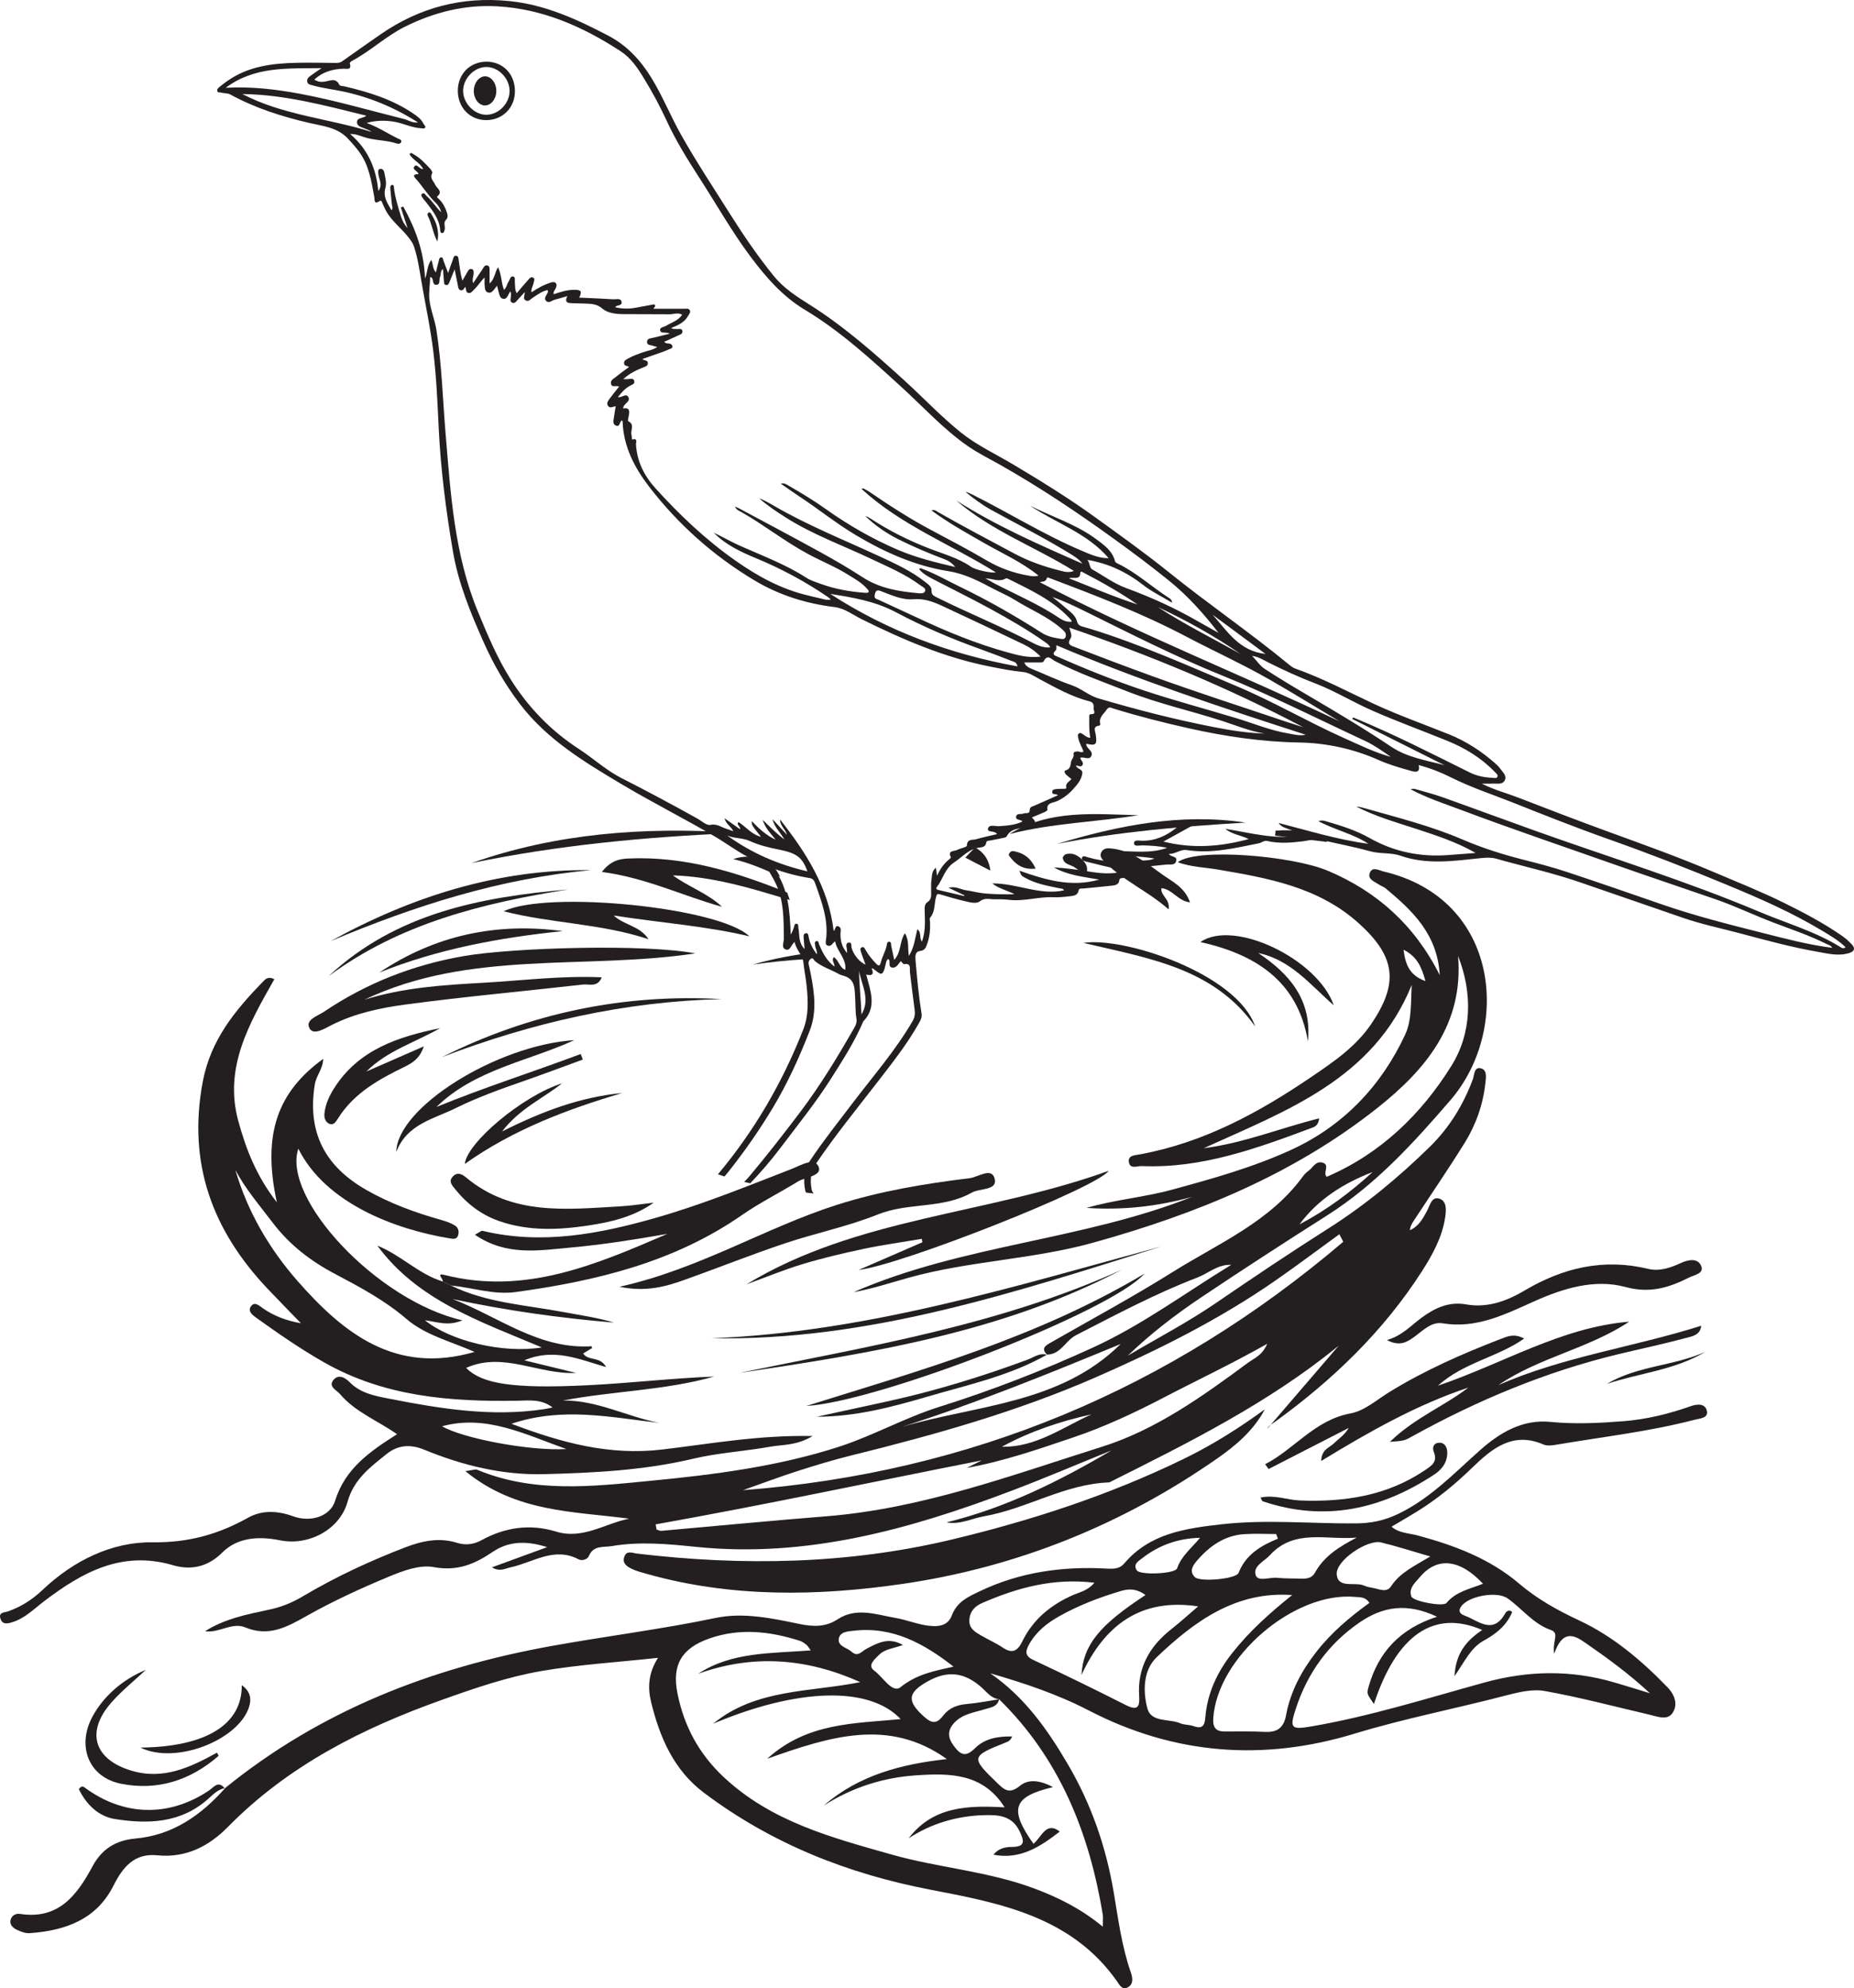
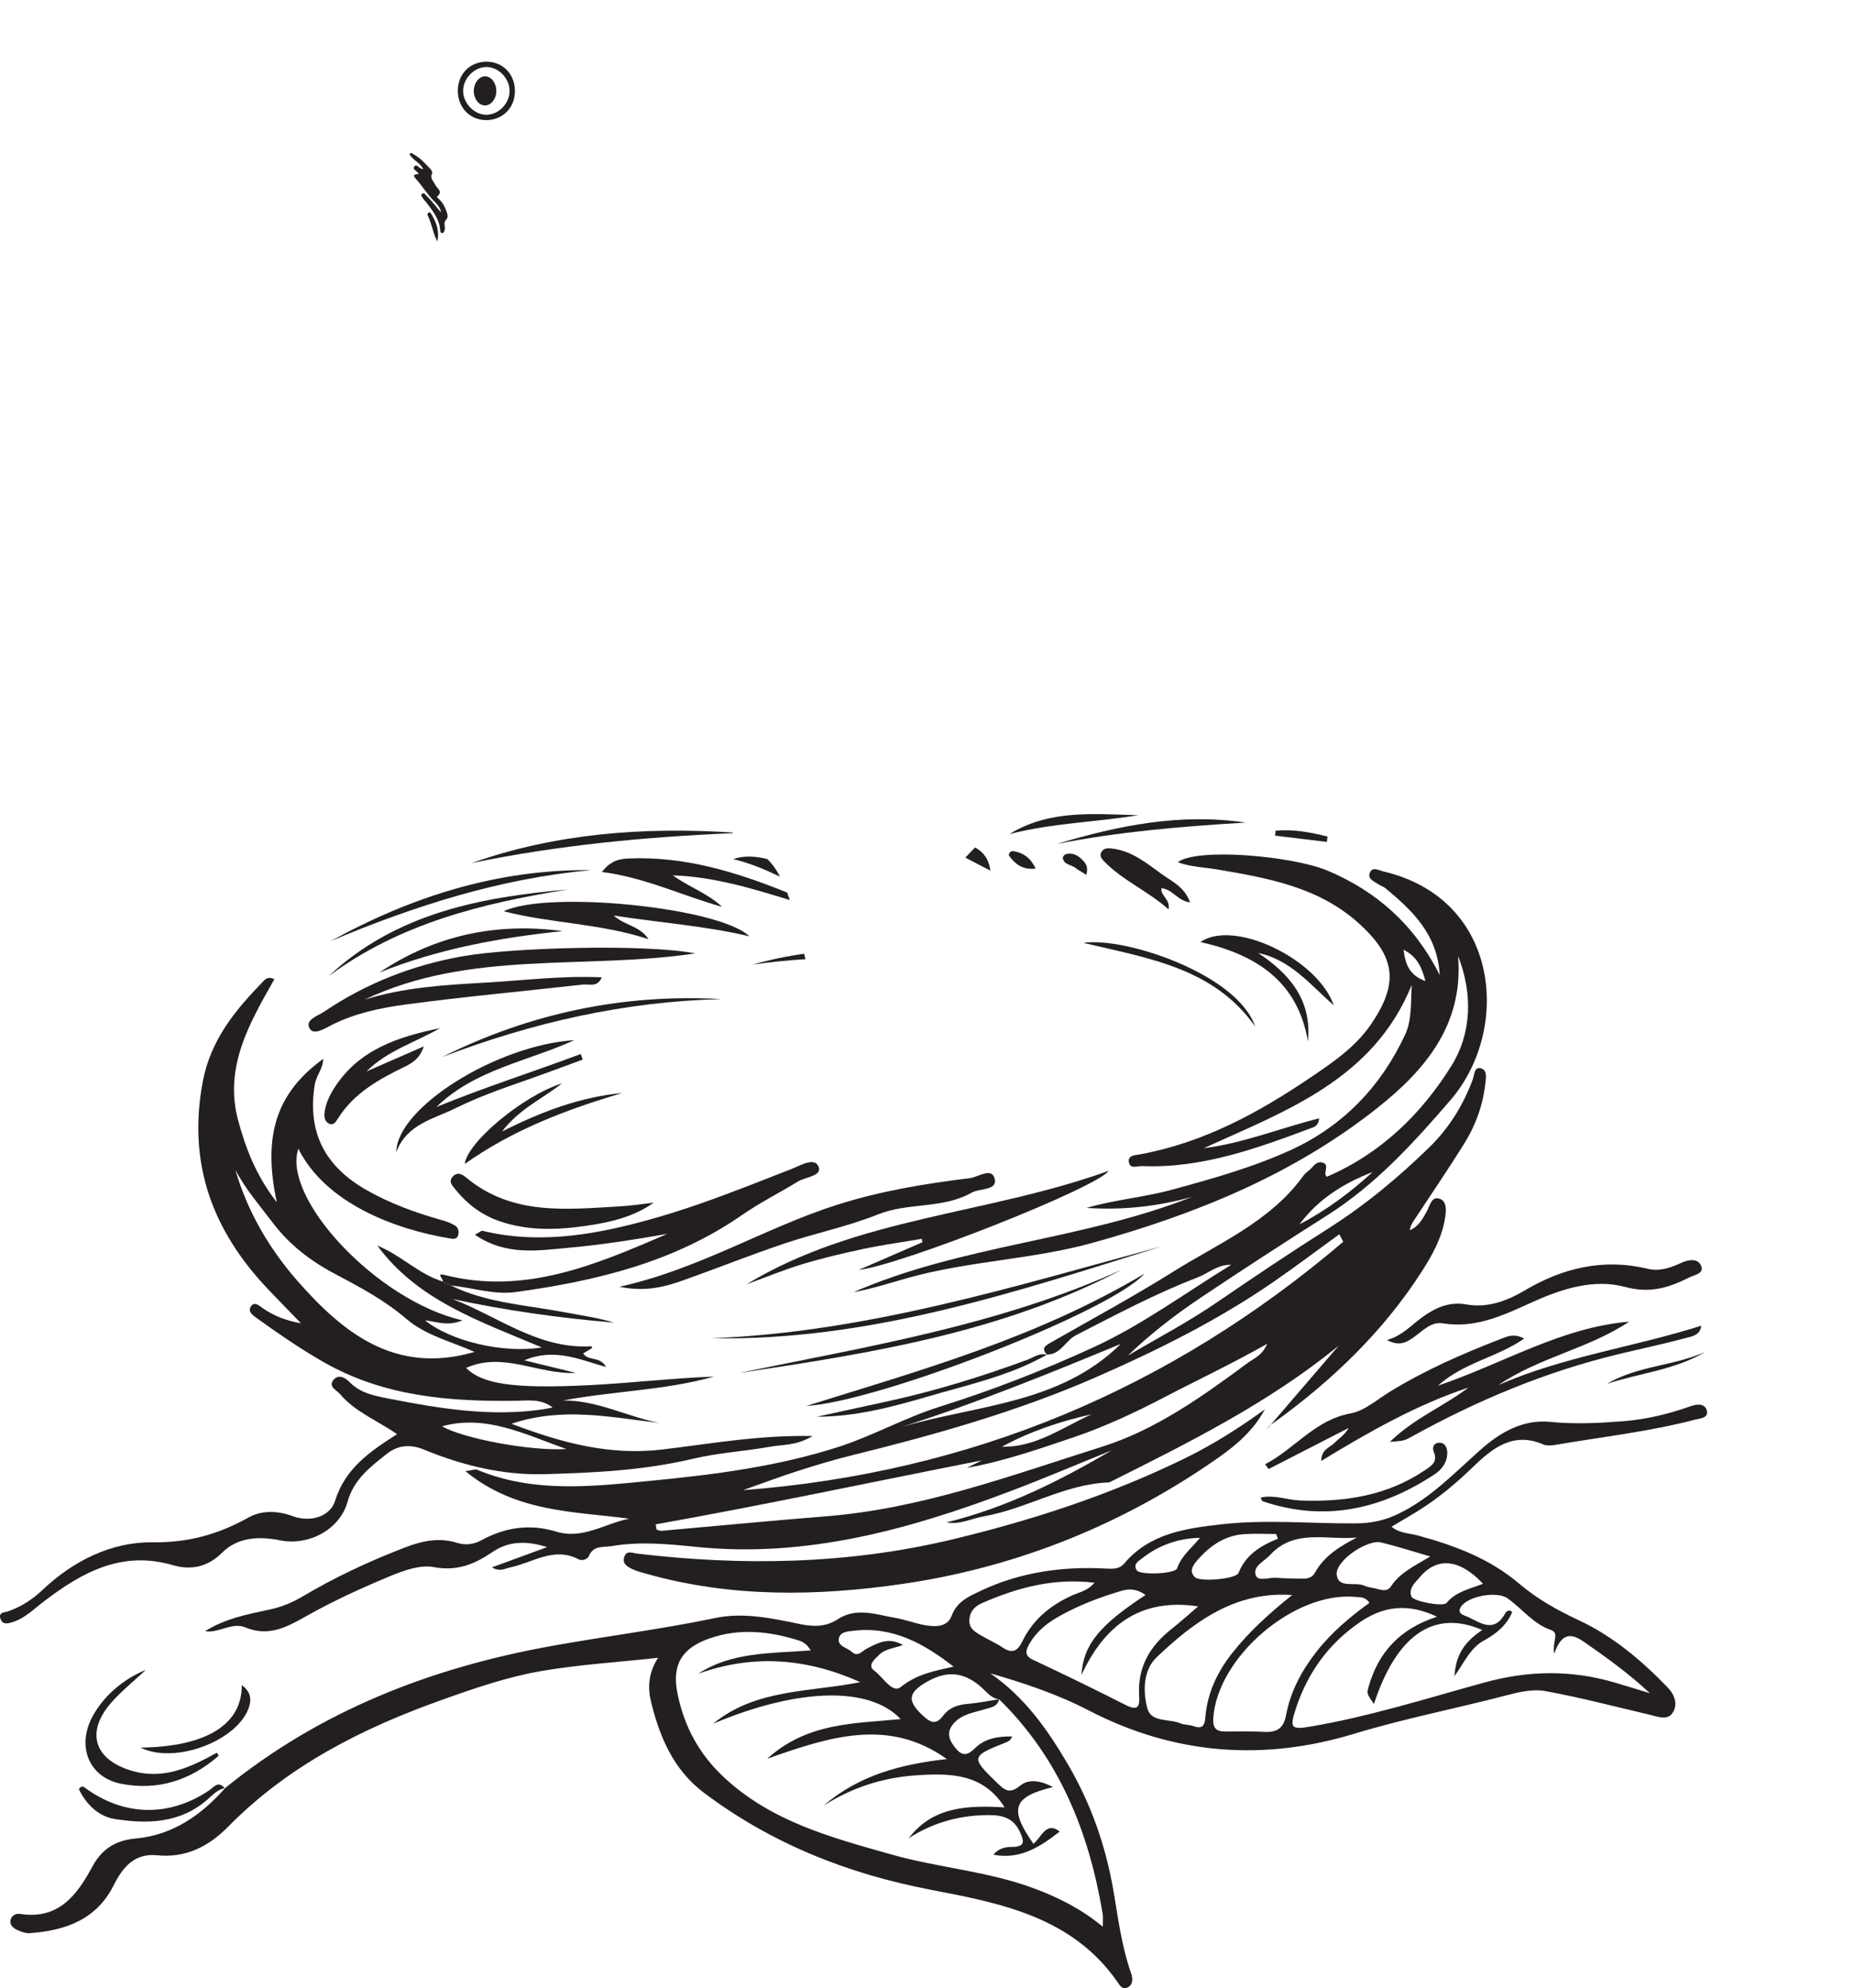
<svg xmlns="http://www.w3.org/2000/svg" width="217.983pt" height="233.794pt" viewBox="0 0 217.983 233.794" version="1.1">
  <defs>
    <clipPath id="clip1">
-       <path d="M 25 0 L 217.984 0 L 217.984 141 L 25 141 Z M 25 0 " />
-     </clipPath>
+       </clipPath>
    <clipPath id="clip2">
      <path d="M 1 165 L 201 165 L 201 233.793 L 1 233.793 Z M 1 165 " />
    </clipPath>
  </defs>
  <g id="surface1">
    <g clip-path="url(#clip1)" clip-rule="nonzero">
      <path style=" stroke:none;fill-rule:evenodd;fill:rgb(13.73%,12.16%,12.549%);fill-opacity:1;" d="M 37.809 8.008 C 37.266 8.387 36.879 8.637 36.512 8.91 C 36.285 9.082 36.047 9.277 36.121 9.617 C 36.191 9.934 36.488 9.965 36.73 10.031 C 37.879 10.363 39.07 10.492 40.238 10.738 C 43.391 11.395 46.32 12.602 49.148 14.398 C 48.449 14.469 47.996 14.117 47.488 13.992 C 43.434 12.984 39.414 11.801 35.309 11.035 C 32.461 10.504 29.57 10.152 26.539 10.324 C 29.945 7.773 33.812 8.074 37.809 8.008 M 40.375 8.078 C 40.766 8.066 41.391 8.285 41.121 7.449 C 41.102 7.391 41.254 7.23 41.355 7.176 C 43.57 6.008 45.395 4.234 47.648 3.121 C 51.074 1.426 54.66 0.527 58.496 0.746 C 63.855 1.055 68.562 3.152 72.98 6.031 C 74.188 6.82 74.973 8 75.707 9.207 C 76.684 10.805 77.574 12.445 78.359 14.152 C 79.438 16.496 80.793 18.691 82.191 20.855 C 84.215 23.977 86.035 27.234 88.27 30.215 C 90.066 32.609 91.996 34.844 94.637 36.43 C 98.805 38.934 102.379 42.219 105.957 45.48 C 108.535 47.828 110.883 50.43 113.766 52.438 C 115.012 53.301 116.367 53.965 117.68 54.707 C 122.301 57.332 126.715 60.281 131.016 63.395 C 133.188 64.961 135.336 66.574 137.422 68.258 C 139.625 70.035 141.516 72.145 143.27 74.418 C 142.449 73.957 141.625 73.504 140.809 73.035 C 138.117 71.488 135.305 70.211 132.391 69.145 C 130.969 68.621 129.746 67.699 128.43 66.961 C 128.062 66.758 128.152 66.137 127.84 65.836 C 130.305 66.242 132.473 67.273 134.422 68.797 C 135.445 69.598 136.621 70.145 137.801 70.871 C 137.781 70.461 137.52 70.359 137.328 70.238 C 135.348 68.945 133.586 67.324 131.438 66.277 C 131.305 66.211 131.141 66.156 131.094 65.98 C 130.785 64.777 129.832 64.105 128.922 63.426 C 126.547 61.656 123.711 60.781 121.098 59.461 C 124.18 61.52 127.848 62.703 130.352 65.633 C 129.215 65.656 128.238 65.203 127.242 64.785 C 122.781 62.902 118.676 60.332 114.355 58.168 C 114.09 58.035 113.824 57.902 113.516 57.84 C 114.457 58.609 115.422 59.336 116.48 59.922 C 119.559 61.621 122.699 63.199 125.695 65.035 C 126.262 65.383 126.844 65.719 127.266 66.281 C 122.191 64.059 117.129 61.836 112.438 58.852 C 116.562 62.414 121.691 64.297 126.266 67.133 C 125.617 67.402 125.023 67.195 124.457 67.051 C 122.664 66.594 120.934 65.984 119.285 65.105 C 116.258 63.488 113.223 61.891 110.242 60.188 C 110.074 60.09 109.934 59.898 109.516 60.016 C 111.562 61.531 113.688 62.695 115.781 63.895 C 117.871 65.09 120.102 66.07 122.102 67.684 C 121.629 67.824 121.281 67.742 120.941 67.688 C 119.184 67.391 117.547 66.805 115.996 65.891 C 113.844 64.625 111.629 63.469 109.422 62.297 C 106.934 60.969 104.574 59.445 102.254 57.855 C 102.02 57.699 101.766 57.566 101.512 57.434 C 101.48 57.418 101.422 57.457 101.301 57.496 C 105.945 61.766 111.805 64.016 117.098 67.316 C 116.547 67.398 114.746 67.051 114.152 66.637 C 112.672 65.609 110.945 65.152 109.309 64.516 C 106.867 63.57 104.551 62.418 102.367 60.984 C 102.176 60.859 101.973 60.746 101.738 60.676 C 102.883 61.797 104.191 62.688 105.613 63.406 C 107.402 64.309 109.254 65.078 111.121 65.789 C 111.574 65.957 111.934 66.219 112.32 66.676 C 109.984 66.129 107.773 65.586 105.656 64.691 C 102.629 63.402 99.789 61.777 97.109 59.871 C 95.711 58.871 94.242 57.984 92.75 57.129 C 92.492 56.977 92.238 56.762 91.801 56.867 C 92.559 57.395 93.25 57.898 93.961 58.363 C 96.203 59.832 98.281 61.527 100.594 62.906 C 104 64.941 107.598 66.543 111.504 67.164 C 113.504 67.48 115.141 68.367 116.84 69.258 C 117.668 69.691 118.539 70.059 119.328 70.551 C 121.105 71.668 123.082 72.453 124.695 73.836 C 124.855 73.969 125.02 74.102 125.152 74.258 C 125.312 74.445 125.371 74.672 125.277 74.914 C 125.156 75.211 124.898 75.148 124.676 75.113 C 123.902 75 123.141 74.836 122.469 74.402 C 119.352 72.414 116.148 70.578 112.816 68.973 C 111.387 68.281 110.016 67.48 108.523 66.926 C 108.383 66.871 108.262 66.738 108.059 66.906 C 108.461 67.438 109.031 67.746 109.59 68.043 C 111.871 69.234 114.188 70.363 116.445 71.598 C 118.637 72.797 120.801 74.043 122.848 75.484 C 123.078 75.648 123.328 75.793 123.477 76.125 C 122.719 76.195 122.016 75.906 121.453 75.609 C 117.746 73.66 113.855 72.094 110.105 70.227 C 109.75 70.055 109.508 69.918 109.527 69.449 C 109.551 68.996 109.152 68.727 108.828 68.469 C 107.164 67.141 105.242 66.27 103.332 65.383 C 99.18 63.465 94.918 61.762 90.949 59.449 C 90.406 59.133 89.859 58.82 89.258 58.594 C 90.246 59.465 91.332 60.188 92.441 60.887 C 95.605 62.887 99.121 64.148 102.48 65.742 C 104.453 66.68 106.477 67.527 108.238 68.844 C 108.469 69.016 108.891 69.152 108.758 69.523 C 108.648 69.809 108.266 69.781 107.984 69.754 C 105.676 69.551 103.43 69.184 101.418 67.875 C 99.762 66.797 98.047 65.805 96.316 64.852 C 93.219 63.145 90.09 61.496 86.973 59.82 C 86.84 59.75 86.695 59.695 86.402 59.566 C 86.617 60 86.934 60.078 87.168 60.211 C 89.852 61.742 92.281 63.68 95.012 65.148 C 96.547 65.977 98.172 66.621 99.656 67.543 C 100.473 68.051 101.324 68.512 101.965 69.258 C 102.055 69.363 102.227 69.496 102.09 69.652 C 102.027 69.719 101.852 69.715 101.727 69.707 C 99.953 69.582 98.215 69.281 96.531 68.668 C 95.945 68.453 95.336 68.277 94.812 67.941 C 92.328 66.336 89.562 65.324 86.883 64.121 C 85.879 63.672 84.926 63.105 83.922 62.645 C 85.359 64.105 87.176 64.93 89.02 65.695 C 91.957 66.918 94.738 68.422 97.367 70.219 C 97.449 70.273 97.516 70.352 97.688 70.5 C 97.117 70.609 96.695 70.406 96.266 70.32 C 95.809 70.23 95.355 70.105 94.902 69.996 C 91.789 69.246 89.051 67.738 86.453 65.91 C 82.965 63.457 79.891 60.547 77.043 57.391 C 75.727 55.926 74.879 54.234 74.773 52.219 C 74.766 52.043 75.012 51.496 74.359 51.672 C 74.254 51.703 74.301 51.309 74.246 51.121 C 74.098 50.605 74.676 49.914 73.863 49.527 C 73.789 49.492 73.898 49.039 73.945 48.785 C 74.051 48.23 73.93 47.887 73.266 48.035 C 73.285 47.41 74.234 47.246 73.848 46.645 C 73.59 46.234 73.152 46.77 72.648 46.707 C 73.062 46.156 73.469 45.703 74.031 45.383 C 74.266 45.246 74.664 45.168 74.574 44.816 C 74.473 44.395 74.07 44.582 73.777 44.582 L 73.277 44.582 C 74.039 43.887 74.828 43.52 75.645 43.199 C 75.883 43.105 76.164 43.039 76.168 42.703 C 76.172 42.312 75.777 42.449 75.516 42.223 C 76.383 41.918 77.195 41.633 78.012 41.344 C 78.23 41.266 78.445 41.172 78.656 41.074 C 78.836 40.992 79.109 40.977 79.051 40.684 C 78.996 40.434 78.766 40.414 78.559 40.387 C 78.406 40.367 78.238 40.383 78.098 40.188 C 78.652 39.941 79.203 39.703 79.742 39.445 C 79.969 39.34 80.293 39.25 80.234 38.926 C 80.168 38.562 79.82 38.723 79.582 38.688 C 79.387 38.656 79.176 38.754 78.914 38.57 C 79.746 38.238 80.527 37.887 80.941 37.078 C 81.031 36.902 81.219 36.738 81.113 36.508 C 80.984 36.23 80.727 36.305 80.496 36.305 C 79.277 36.305 78.059 36.305 76.82 36.305 C 76.906 36.16 77.062 36.02 77.035 35.926 C 76.984 35.73 76.773 35.812 76.637 35.836 C 75.996 35.945 75.359 36.07 74.719 36.188 C 73.922 36.332 73.129 36.324 72.32 36.121 C 72.531 35.816 73.191 36 73.078 35.488 C 72.977 35.012 72.469 35.215 72.141 35.195 C 70.797 35.105 69.449 35.059 68.102 34.996 C 68.457 34.25 68.336 34.074 67.488 34.078 C 66.668 34.082 65.902 34.332 65.105 34.598 C 65.016 34.285 65.258 34.109 65.344 33.891 C 65.422 33.688 65.508 33.484 65.352 33.301 C 65.191 33.113 64.965 33.164 64.766 33.223 C 63.969 33.473 63.238 33.863 62.492 34.375 C 62.414 33.918 62.695 33.602 62.742 33.238 C 62.77 33.043 62.941 32.82 62.711 32.664 C 62.445 32.488 62.262 32.727 62.121 32.887 C 61.668 33.383 61.242 33.902 60.758 34.477 C 60.504 34.051 60.586 33.637 60.535 33.246 C 60.5 32.98 60.637 32.562 60.309 32.504 C 60.008 32.449 59.949 32.891 59.797 33.113 C 59.598 33.402 59.578 33.797 59.258 34.082 C 58.914 33.242 58.996 32.332 58.551 31.418 C 58.148 32.105 58.16 32.824 57.562 33.332 C 57.562 32.887 57.57 32.438 57.562 31.988 C 57.555 31.711 57.625 31.324 57.328 31.223 C 56.957 31.102 56.832 31.52 56.66 31.758 C 56.32 32.234 56.008 32.734 55.633 33.301 C 55.477 32.805 55.695 32.465 55.688 32.109 C 55.684 31.926 55.707 31.727 55.488 31.648 C 55.246 31.562 55.105 31.707 54.996 31.91 C 54.812 32.246 54.617 32.574 54.371 33 C 54.117 32.164 54.062 31.422 53.941 30.688 C 53.902 30.461 53.941 30.09 53.602 30.07 C 53.312 30.055 53.309 30.398 53.223 30.598 C 53.039 31.051 52.891 31.523 52.688 32.102 C 52.473 31.539 52.309 31.098 52.141 30.656 C 52.078 30.496 52.098 30.242 51.852 30.266 C 51.629 30.285 51.629 30.531 51.582 30.699 C 51.465 31.121 51.367 31.551 51.254 32.023 C 50.852 31.637 50.945 31.09 50.715 30.574 C 50.191 31.211 50.305 31.984 49.965 32.754 C 49.879 29.602 48.836 26.883 47.422 24.297 C 47.32 24.324 47.223 24.359 47.121 24.387 C 47.367 25.137 47.613 25.887 47.922 26.82 C 47.348 26.199 47.184 25.594 47.008 25.008 C 46.727 24.062 46.441 23.117 46.324 22.133 C 46.305 21.984 46.352 21.77 46.152 21.75 C 45.902 21.727 45.875 21.969 45.887 22.137 C 45.934 22.781 46.016 23.426 46.078 24.07 C 46.098 24.262 46.238 24.453 46.039 24.734 C 45.547 23.891 45.016 23.137 45.309 22.113 C 45.488 21.488 45.293 20.875 45.18 20.262 C 45.129 19.996 44.922 19.816 44.695 19.859 C 44.402 19.91 44.465 20.215 44.48 20.441 C 44.531 21.082 45.059 21.707 44.477 22.457 C 44.234 19.781 43.246 17.539 41.168 15.754 C 41.82 15.738 42.309 15.965 42.809 16.129 C 44.055 16.531 45.387 16.457 46.629 16.867 C 46.855 16.941 47.086 16.922 47.164 16.703 C 47.266 16.426 46.969 16.379 46.797 16.297 C 45.574 15.695 44.426 14.926 43.105 14.457 C 44.234 14.141 45.352 14.125 46.484 14.34 C 47.504 14.535 48.449 15.031 49.508 15.078 C 49.676 15.086 49.887 15.195 49.992 14.98 C 50.078 14.805 49.871 14.719 49.809 14.586 C 49.559 14.043 49.098 13.699 48.625 13.375 C 46.156 11.684 43.355 10.824 40.484 10.152 C 40.285 10.109 39.961 10.109 39.906 9.988 C 39.527 9.172 38.918 9.449 38.309 9.574 C 37.875 9.66 37.43 9.672 36.953 9.359 C 37.941 8.449 39.102 8.125 40.375 8.078 M 148.797 76.898 C 145.691 76.559 144.289 74.207 142.574 72.285 C 144.602 73.789 146.633 75.293 148.797 76.898 M 154.637 80.359 C 156.949 81.246 159.059 82.555 161.32 83.547 C 164.223 84.824 167.203 85.91 170.141 87.102 C 172.25 87.957 174.18 89.125 175.77 90.793 C 175.906 90.938 176.141 91.105 176.074 91.305 C 175.98 91.59 175.668 91.465 175.457 91.457 C 174.543 91.422 173.668 91.258 172.828 90.844 C 168.402 88.652 164.008 86.395 159.441 84.504 C 159.324 84.457 159.207 84.414 159.09 84.367 C 159.055 84.426 159.023 84.484 158.988 84.543 C 162.602 86.355 166.215 88.164 169.824 89.973 C 167.684 89.406 165.457 89.07 163.578 87.812 C 160.422 85.695 157.164 83.758 153.891 81.832 C 152.141 80.805 150.398 79.766 148.703 78.656 C 148.156 78.301 147.766 77.703 147.215 77.117 C 147.988 77.238 148.531 77.602 149.09 77.879 C 150.898 78.793 152.742 79.633 154.637 80.359 M 177.848 94.363 C 181.594 95.852 185.34 97.34 189.141 98.684 C 193.801 100.332 198.402 102.117 202.969 104.016 C 206.836 105.617 210.668 107.289 214.266 109.457 C 215.223 110.031 216.184 110.59 216.992 111.387 C 216.773 111.562 216.602 111.5 216.453 111.406 C 213.473 109.539 210.098 108.586 206.891 107.23 C 198.285 103.598 189.359 100.855 180.574 97.715 C 176.902 96.402 173.246 95.043 169.574 93.734 C 168.574 93.375 167.535 93.117 166.512 92.816 C 166.32 92.758 166.129 92.707 165.852 92.809 C 167.805 93.855 169.836 94.504 171.82 95.25 C 177.785 97.496 183.82 99.535 189.824 101.656 C 193.77 103.047 197.738 104.367 201.691 105.738 C 204.047 106.551 206.305 107.652 208.637 108.531 C 210.703 109.312 212.797 110.02 214.777 111.012 C 214.98 111.113 215.23 111.141 215.426 111.453 C 212.621 111.098 209.984 110.395 207.34 109.727 C 203.281 108.703 199.223 107.68 195.266 106.301 C 191.609 105.031 187.949 103.766 184.273 102.547 C 182.652 102.008 180.992 101.566 179.332 101.148 C 176.805 100.512 174.332 99.742 171.934 98.707 C 168.297 97.141 164.457 96.176 160.656 95.094 C 160.273 94.98 159.883 94.871 159.469 94.844 C 161.707 96.004 164.125 96.684 166.496 97.461 C 168.887 98.242 171.27 99.02 173.496 100.297 C 172.445 100.375 171.391 100.457 170.34 100.539 C 167.035 100.801 163.922 100.18 161.027 98.539 C 159.41 97.625 157.645 97.074 155.867 96.562 C 155.625 96.488 155.363 96.434 155.012 96.555 C 156.945 97.598 159.094 98.035 160.887 99.219 C 157.281 98.746 153.832 97.668 150.328 96.773 C 150.66 97.281 151.215 97.367 151.695 97.57 C 152.191 97.777 152.715 97.926 153.449 98.176 C 150.102 98.844 147.105 97.934 144.059 97.461 C 144.84 98.105 145.84 98.195 146.824 98.66 C 143.461 99.578 140.199 99.809 136.785 98.961 C 137.801 98.402 138.734 97.887 139.668 97.371 C 139.871 97.258 140.078 97.148 140.277 97.027 C 140.441 96.93 140.598 96.805 140.527 96.59 C 140.461 96.383 140.27 96.324 140.086 96.363 C 138.953 96.621 137.828 96.891 136.539 97.191 C 137.207 97.59 137.738 97.242 138.348 97.316 C 137.113 98.297 135.832 98.871 134.309 98.863 C 133.961 98.863 133.32 98.699 133.332 99.16 C 133.348 99.594 133.977 99.395 134.34 99.406 C 135.273 99.438 136.203 99.469 137.234 99.699 C 135.18 100.422 133.16 100.047 131.16 100.082 C 132.566 100.836 134.133 100.641 135.727 100.953 C 135.129 101.215 134.582 101.156 134.059 101.215 C 131.973 101.457 129.906 101.391 127.875 100.797 C 127.641 100.727 127.301 100.555 127.211 100.875 C 127.117 101.195 127.523 101.266 127.738 101.324 C 129.016 101.656 130.309 101.945 131.594 102.25 C 131.734 102.285 131.898 102.27 132.031 102.484 C 130.629 102.832 129.285 102.695 127.93 102.465 C 126.605 102.242 125.27 102.082 123.918 101.996 C 125.539 102.926 127.367 103.094 129.234 103.43 C 125.934 104.371 122.91 103.457 119.855 102.383 C 120.094 103.008 120.105 102.98 120.508 103.207 C 121.777 103.93 123.191 104.164 124.59 104.457 C 124.758 104.492 124.961 104.445 125.109 104.695 C 122.23 105.32 119.578 103.855 116.664 103.879 C 117.5 104.543 118.426 104.68 119.277 105.156 C 118.66 105.156 118.039 105.172 117.418 105.152 C 116.77 105.129 116.113 105.102 115.473 105.02 C 114.828 104.938 114.195 104.77 113.559 104.68 C 112.941 104.59 112.375 104.172 111.516 104.387 C 112.246 104.734 112.812 105.004 113.383 105.277 C 113.371 105.305 113.363 105.336 113.355 105.363 C 112.344 105.125 111.332 104.883 110.316 104.648 C 110.121 104.605 110.02 104.473 110.137 104.324 C 110.867 103.395 111.082 102.125 112.172 101.418 C 113.156 100.777 113.93 99.785 115.227 99.656 C 115.527 99.625 115.898 99.543 115.957 99.082 C 115.988 98.824 116.27 98.867 116.469 98.828 C 116.977 98.73 117.484 98.633 117.992 98.523 C 118.117 98.496 118.301 98.457 118.344 98.371 C 118.938 97.195 120.23 97.539 121.148 97.078 C 121.809 96.75 121.863 96.672 121.32 96.121 C 121.82 95.91 122.32 95.715 122.812 95.496 C 122.945 95.434 123.172 95.293 123.156 95.223 C 123.02 94.418 123.711 94.426 124.141 94.258 C 124.906 93.957 125.594 93.426 126.086 92.891 C 126.547 92.383 127.141 91.77 127.25 90.961 C 127.328 90.398 126.641 90.461 126.504 90.031 C 126.762 89.992 127.062 90.273 127.258 89.984 C 127.488 89.637 127.043 89.441 127.016 89.105 C 127.449 88.938 128.148 89.488 128.348 88.793 C 128.5 88.266 127.695 88.02 127.711 87.453 C 128.867 87.715 129.004 87.574 128.828 86.355 C 128.766 85.938 128.453 85.402 129.254 85.328 C 129.297 85.328 129.379 85.195 129.367 85.145 C 129.156 84.363 129.758 83.973 130.121 83.438 C 130.375 83.07 130.59 83.215 130.844 83.297 C 133.773 84.203 136.746 84.961 139.742 85.633 C 144.016 86.59 148.312 87.23 152.719 87.309 C 155.961 87.363 159.148 88.051 162.152 89.395 C 163.363 89.934 164.641 90.293 165.918 90.652 C 166.492 90.816 166.992 90.844 166.805 89.965 C 168.172 90.332 169.406 90.812 170.629 91.426 C 172.949 92.59 175.434 93.406 177.848 94.363 M 105.328 71.988 C 108.504 73.672 111.828 75.102 115.23 76.316 C 116.5 76.773 117.762 77.258 119.016 77.75 C 119.234 77.836 119.539 77.863 119.629 78.359 C 111.684 76.918 104.336 74.195 97.621 69.836 C 100.281 70.258 102.875 70.688 105.328 71.988 M 118.445 76.707 C 114.809 75.703 111.324 74.273 107.914 72.664 C 106.387 71.941 104.84 71.258 103.312 70.535 C 103.102 70.438 102.746 70.426 102.844 69.961 C 102.945 69.488 103.059 69.305 103.566 69.504 C 104.809 69.984 106.098 70.578 107.402 70.465 C 108.977 70.332 110.215 70.984 111.512 71.59 C 114.457 72.957 117.391 74.359 120.324 75.758 C 121.027 76.098 121.676 76.527 122.348 77.211 C 120.891 77.387 119.66 77.043 118.445 76.707 M 124.027 77.73 C 126.781 79.164 129.707 80.184 132.586 81.316 C 136.176 82.734 139.945 83.562 143.605 84.742 C 145.281 85.285 146.91 85.969 148.676 86.258 C 146.668 86.195 144.691 85.883 142.73 85.5 C 138.133 84.605 133.602 83.441 129.109 82.109 C 127.996 81.781 127.148 80.969 126.051 80.59 C 124.406 80.023 122.828 79.27 121.215 78.613 C 120.836 78.457 120.551 78.238 120.434 77.898 C 120.996 77.898 121.562 77.898 122.129 77.898 C 122.336 77.895 122.625 77.934 122.715 77.754 C 123.152 76.867 123.602 77.508 124.027 77.73 M 125.723 73.801 C 135.23 77.062 144.402 80.863 153.227 85.512 C 152.566 85.301 151.906 85.094 151.25 84.875 C 145.957 83.086 140.633 81.383 135.383 79.473 C 132.383 78.383 129.391 77.25 126.41 76.102 C 125.949 75.922 125.387 75.805 125.875 75.062 C 126.098 74.719 125.84 74.27 125.723 73.801 M 125.621 72.566 C 125.73 72.68 125.84 72.789 125.938 72.91 C 125.969 72.945 125.969 73.004 125.996 73.109 C 125.477 73.156 125.023 72.988 124.633 72.727 C 122.215 71.09 119.523 69.961 116.949 68.617 C 116.586 68.426 116.23 68.215 115.871 68.012 C 116.715 68.035 117.473 68.484 118.27 68.012 C 118.336 67.973 118.473 68.035 118.562 68.078 C 121.07 69.332 123.633 70.5 125.621 72.566 M 160.559 87.152 C 161.609 87.645 162.562 88.344 163.531 89 C 161.598 88.473 159.812 87.586 157.996 86.773 C 153.742 84.871 149.719 82.504 145.422 80.695 C 139.746 78.305 134.121 75.777 128.223 73.953 C 127.926 73.863 127.625 73.777 127.324 73.695 C 126.969 73.598 126.738 73.492 126.613 73.031 C 126.418 72.285 125.707 71.855 125.148 71.355 C 124.699 70.945 124.207 70.586 123.734 70.203 C 125.125 70.68 126.422 71.312 127.719 71.953 C 133.012 74.57 138.273 77.246 143.754 79.457 C 149.473 81.766 154.973 84.551 160.559 87.152 M 136.133 71.383 C 139.508 72.965 142.758 74.766 145.828 76.883 C 142.586 75.07 139.254 73.414 136.133 71.383 M 125.68 68.004 C 126.223 67.809 127.004 68.277 127.023 67.328 C 127.031 67.129 127.238 67.25 127.324 67.297 C 129.527 68.445 131.684 69.664 133.734 71.074 C 131.027 70.207 128.426 69.078 125.68 68.004 M 139.477 74.859 C 142.742 76.578 146.113 78.102 149.312 79.938 C 152.066 81.516 154.766 83.188 157.484 84.816 C 145.773 79.238 133.699 74.5 122.254 68.461 C 122.492 68.363 122.969 68.469 123.094 67.965 C 123.129 67.824 123.316 67.945 123.434 67.988 C 128.883 70.047 134.309 72.133 139.477 74.859 M 124.203 75.871 C 133.816 79.961 143.652 83.203 153.516 86.395 C 152.797 86.559 152.109 86.352 151.418 86.234 C 149.332 85.883 147.383 85.062 145.371 84.453 C 141.738 83.355 138.066 82.379 134.473 81.184 C 131.07 80.047 127.73 78.715 124.449 77.262 C 124.09 77.102 123.547 77.012 124.145 76.453 C 124.254 76.352 124.188 76.059 124.203 75.871 M 110.039 102.031 C 109.512 102.465 109.594 103.016 109.516 103.48 C 109.441 103.914 109.488 104.363 109.48 104.809 C 109.473 105.281 109.559 105.75 109.027 106.094 C 108.66 106.332 108.711 106.828 108.723 107.25 C 108.75 108.383 108.836 109.527 108.391 110.727 C 108.055 110.254 108.383 109.664 107.855 109.27 C 107.586 110.305 107.512 111.375 106.859 112.402 C 106.703 111.465 106.922 110.59 106.391 109.742 C 105.746 110.703 105.992 111.949 105.137 112.867 C 105.008 112.258 104.895 111.73 104.781 111.195 C 104.746 111.027 104.82 110.777 104.578 110.746 C 104.277 110.707 104.285 111.008 104.25 111.184 C 104.109 111.883 103.719 112.488 103.562 113.168 C 103.441 113.695 103.227 113.535 103.004 113.309 C 102.531 112.82 102.105 112.293 101.766 111.703 C 101.672 111.531 101.559 111.27 101.305 111.402 C 101.074 111.52 101.176 111.77 101.238 111.965 C 101.402 112.449 101.582 112.93 101.766 113.434 C 101.039 113.125 100.305 112.203 100.117 111.414 C 100.066 111.188 100.184 110.781 99.789 110.84 C 99.406 110.895 99.508 111.258 99.562 111.543 C 99.586 111.684 99.578 111.832 99.594 112.066 C 98.988 111.363 98.812 110.629 98.816 109.824 C 98.816 109.508 98.984 109.078 98.57 108.926 C 98.152 108.77 98.246 109.375 98.016 109.453 C 97.41 104.355 94.777 100.258 91.719 96.367 C 91.684 97.062 92.301 97.434 92.531 98.168 C 91.91 97.492 91.375 96.918 90.84 96.336 C 91.02 97.223 91.691 97.801 92.234 98.723 C 91.199 97.934 90.449 97.164 89.68 96.402 C 89.934 97.34 90.613 98 91.199 98.738 C 90.094 98.238 89.227 97.43 88.387 96.555 C 88.379 97.031 88.379 97.031 89.477 98.402 C 88.336 98.109 87.688 97.199 86.828 96.664 C 86.633 96.891 86.801 96.996 86.875 97.117 C 86.945 97.223 87.027 97.316 87.027 97.52 C 86.469 97.121 85.902 96.727 85.188 96.219 C 85.371 96.941 85.938 97.148 86.219 97.746 C 85.879 97.625 85.641 97.527 85.398 97.453 C 84.785 97.27 84.301 96.828 83.512 96.996 C 83.066 97.09 82.469 96.516 81.945 96.227 C 79.012 94.594 76.059 93.012 73.066 91.492 C 71.273 90.582 69.746 89.164 68.047 88.059 C 64.758 85.922 62.105 83.168 60.027 79.863 C 58.445 77.348 57.301 74.613 56.168 71.867 C 53.426 65.199 52.988 58.133 52.398 51.082 C 52.055 46.988 51.945 42.871 51.312 38.809 C 51.121 37.578 50.609 36.426 50.48 35.168 C 50.391 34.293 50.578 33.465 50.566 32.566 C 50.68 32.625 50.77 32.641 50.801 32.691 C 50.965 32.98 50.848 33.551 51.344 33.488 C 51.809 33.434 51.594 32.879 51.738 32.566 C 51.867 32.301 51.723 31.938 52.078 31.625 C 52.121 32.172 52.156 32.645 52.199 33.117 C 52.211 33.27 52.211 33.445 52.398 33.504 C 52.621 33.57 52.742 33.426 52.816 33.246 C 53.023 32.75 53.223 32.246 53.453 31.676 C 53.59 32.363 53.707 32.969 53.836 33.578 C 53.883 33.801 53.895 34.07 54.176 34.133 C 54.465 34.199 54.551 33.914 54.699 33.734 C 54.855 33.984 54.699 34.391 55.098 34.449 C 55.395 34.492 55.547 34.238 55.734 34.059 C 56.176 33.645 56.473 33.121 56.977 32.629 C 56.977 32.941 56.949 33.254 56.984 33.562 C 57.023 33.883 56.988 34.293 57.402 34.402 C 57.762 34.496 57.965 34.203 58.16 33.961 C 58.242 33.859 58.316 33.762 58.441 33.598 C 58.535 33.957 58.598 34.25 58.68 34.535 C 58.758 34.812 58.859 35.109 59.203 35.141 C 59.516 35.172 59.641 34.914 59.762 34.676 C 59.828 34.547 59.902 34.422 59.984 34.27 C 60.148 34.496 60.074 34.676 60.07 34.852 C 60.059 35.125 59.891 35.477 60.246 35.605 C 60.574 35.727 60.73 35.379 60.926 35.184 C 61.176 34.926 61.41 34.656 61.691 34.352 C 61.734 34.715 61.438 35.07 61.762 35.293 C 62.137 35.555 62.379 35.172 62.645 35.004 C 63.191 34.656 63.703 34.254 64.379 34.105 C 64.398 34.199 64.438 34.277 64.422 34.336 C 64.32 34.688 63.863 35.031 64.223 35.395 C 64.535 35.711 64.891 35.328 65.223 35.242 C 65.676 35.125 66.121 34.988 66.703 34.82 C 66.309 35.621 66.812 35.637 67.285 35.656 C 67.777 35.68 68.273 35.668 68.766 35.695 C 69.492 35.73 70.156 35.711 70.82 36.285 C 71.441 36.82 72.395 36.93 73.262 36.938 C 75.082 36.957 76.898 36.938 78.719 36.957 C 79.199 36.961 79.691 36.715 80.207 37.008 C 79.738 37.715 78.945 37.918 78.297 38.32 C 78.043 38.473 77.562 38.465 77.613 38.836 C 77.672 39.207 78.121 39.078 78.41 39.129 C 78.48 39.137 78.547 39.164 78.766 39.234 C 78.027 39.414 77.426 39.555 76.828 39.711 C 76.52 39.793 76.066 39.762 76.074 40.219 C 76.082 40.637 76.535 40.555 76.801 40.672 C 76.918 40.719 77.047 40.738 77.285 40.805 C 76.719 41.176 76.148 41.23 75.637 41.414 C 75.02 41.629 74.402 41.836 73.84 42.164 C 73.621 42.289 73.352 42.395 73.371 42.723 C 73.395 43.078 73.75 42.988 73.961 43.152 C 73.445 43.535 72.934 43.891 72.461 44.285 C 72.18 44.523 71.699 44.707 71.852 45.184 C 71.984 45.602 72.461 45.277 72.797 45.457 C 72.414 45.938 72.035 46.387 71.691 46.863 C 71.516 47.109 71.273 47.395 71.48 47.715 C 71.711 48.074 72.039 47.809 72.391 47.77 C 72.32 48.203 72.242 48.625 72.188 49.047 C 72.145 49.398 71.984 49.844 72.391 50.035 C 72.914 50.277 72.816 49.578 73.117 49.438 C 73.152 49.48 73.203 49.512 73.203 49.547 C 73.289 52.477 74.594 54.977 76.297 57.199 C 79.719 61.652 83.875 65.352 88.703 68.246 C 91.602 69.98 94.762 70.973 98.109 71.383 C 99.309 71.527 100.254 72.285 101.293 72.801 C 106.129 75.203 111.059 77.328 116.395 78.379 C 117.695 78.637 118.984 78.898 120.312 79.023 C 120.992 79.086 121.652 79.551 122.289 79.891 C 124.176 80.898 126.035 81.949 128.125 82.477 C 128.625 82.605 128.605 82.992 128.582 83.332 C 128.57 83.543 128.93 83.992 128.293 83.977 C 127.996 83.969 128.07 84.27 128.066 84.469 C 128.059 85.219 128.047 85.969 128.184 86.766 C 127.762 86.715 127.566 86.492 127.328 86.34 C 127.172 86.242 127.016 86.113 126.836 86.262 C 126.668 86.398 126.738 86.578 126.773 86.762 C 126.875 87.336 127.195 87.82 127.395 88.367 C 127.141 88.57 126.902 88.336 126.66 88.359 C 126.434 88.379 126.172 88.422 126.223 88.672 C 126.293 89.059 125.984 89.293 125.938 89.547 C 125.848 90.047 125.852 90.449 125.246 90.602 C 125.09 90.645 125.191 90.941 125.328 91.07 C 125.516 91.25 125.73 91.402 125.973 91.602 C 125.73 91.918 125.219 92.09 125.371 92.641 C 125.402 92.746 125.176 92.75 125.051 92.754 C 124.816 92.762 124.582 92.75 124.348 92.773 C 124.098 92.797 123.746 92.781 123.715 93.098 C 123.676 93.5 124.117 93.289 124.387 93.512 C 123.422 93.941 122.508 94.352 121.586 94.75 C 121.324 94.859 121.062 94.879 121.062 95.293 C 121.059 95.754 120.586 95.551 120.332 95.664 C 120.047 95.789 119.547 95.586 119.473 96.012 C 119.391 96.488 119.984 96.316 120.223 96.598 C 119.348 97.023 118.414 97.082 117.473 97.148 C 117.012 97.184 116.277 96.891 116.164 97.441 C 116.059 97.945 116.934 97.609 117.23 98.082 C 116.398 98.281 115.574 98.449 114.766 98.684 C 114.352 98.805 113.703 98.602 113.68 99.445 C 113.676 99.621 112.91 99.746 112.523 99.949 C 112.184 100.125 111.387 99.969 111.801 100.809 C 111.816 100.848 111.691 100.98 111.609 101.039 C 111.016 101.52 110.562 102.117 110.172 102.973 C 110.117 102.586 110.086 102.355 110.039 102.031 M 101.289 119.289 C 101.227 117.582 101.035 115.883 100.996 114.156 C 101.312 115.84 102.363 117.492 101.289 119.289 M 99.387 114.039 C 98.695 113.801 98.645 112.926 98.031 112.543 C 97.734 112.941 98.121 113.242 98.117 113.66 C 97.191 112.969 96.734 112.051 96.324 111.102 C 96.25 110.926 96.258 110.602 95.996 110.664 C 95.688 110.742 95.848 111.047 95.859 111.266 C 95.875 111.562 96.117 111.816 96.027 112.219 C 95.555 111.547 95.195 110.902 95.074 110.145 C 95.039 109.93 95.008 109.695 94.723 109.738 C 94.516 109.777 94.465 109.98 94.48 110.172 C 94.512 110.609 94.551 111.047 94.598 111.598 C 93.84 110.82 94.031 109.934 93.871 109.141 C 93.832 108.949 93.926 108.648 93.648 108.625 C 93.383 108.602 93.398 108.906 93.328 109.09 C 93.23 109.355 93.137 109.625 92.969 109.902 C 92.859 107.188 92.73 104.48 91.004 102.152 C 92.398 102.664 93.793 103.031 95.23 103.254 C 95.566 103.309 95.734 103.555 95.848 103.879 C 96.617 106.062 97.453 108.234 97.102 110.629 C 97.074 110.828 97.047 111.078 97.281 111.18 C 97.738 111.379 97.863 110.887 98.188 110.691 C 98.41 111.891 99.539 112.711 99.387 114.039 M 85.516 98.254 C 86.367 98.613 87.32 98.508 88.164 98.898 C 89.246 99.391 90.41 99.668 91.566 99.898 C 93.617 100.312 94.316 100.758 94.93 102.461 C 91.461 101.656 88.348 100.301 85.516 98.254 M 28.5 11.059 C 33.453 11.117 38.188 12.398 43.074 13.605 C 42.633 13.969 41.934 13.801 41.973 14.41 C 42.012 14.922 42.598 14.965 42.98 15.148 C 43.211 15.254 43.461 15.324 43.672 15.504 C 38.641 13.93 33.27 13.551 28.5 11.059 M 25.953 10.879 C 26.324 10.996 26.73 10.922 27.09 11.117 C 30.012 12.719 33.148 13.707 36.379 14.461 C 37.945 14.828 39.633 14.961 40.859 16.254 C 41.348 16.766 41.812 17.285 42.227 17.852 C 43.398 19.441 43.668 21.332 44.012 23.203 C 44.062 23.488 43.953 24.086 44.605 23.66 C 44.867 23.488 44.891 23.746 44.965 23.902 C 45.117 24.23 45.254 24.57 45.434 24.883 C 46.129 26.094 47.285 26.91 48.109 28.016 C 48.344 28.336 48.555 28.617 48.68 29.004 C 49.113 30.32 49.312 31.68 49.539 33.039 C 50.016 35.855 50.633 38.656 50.965 41.488 C 51.312 44.402 51.438 47.348 51.578 50.285 C 51.812 55.18 52.434 60.031 53.258 64.855 C 53.887 68.57 55.32 72.043 56.844 75.473 C 57.992 78.07 59.402 80.516 61.137 82.789 C 64.316 86.965 68.715 89.605 73.078 92.207 C 76.648 94.336 80.375 96.211 83.969 98.316 C 85.715 99.336 87.301 100.637 89.23 101.34 C 89.559 101.457 89.934 101.516 90.125 101.902 C 90.453 102.551 90.855 103.164 91.176 103.82 C 92.184 105.906 92.141 108.156 92.16 110.398 C 92.164 110.824 91.828 111.449 92.379 111.648 C 92.918 111.84 93.008 111.09 93.43 110.758 C 93.59 111.688 94.363 112.277 94.461 113.195 C 94.559 114.125 94.754 115.047 94.844 115.977 C 95.012 117.691 95.094 119.395 94.441 121.059 C 92.008 127.277 88.695 132.965 84.414 138.082 C 84.668 138.168 84.922 138.258 85.176 138.34 C 85.332 138.168 85.484 137.988 85.637 137.793 C 87.551 135.383 89.297 132.871 90.879 130.242 C 92.609 127.359 93.996 124.301 95.211 121.172 C 96.043 119.02 95.766 116.82 95.344 114.633 C 95.266 114.227 95.176 113.816 95.082 113.414 C 95.016 113.117 95.137 112.867 95.352 112.73 C 95.602 112.57 95.68 112.898 95.82 113.016 C 96.645 113.707 97.688 114 98.605 114.523 C 98.805 114.637 99.031 114.699 99.254 114.762 C 100.52 115.141 100.477 116.215 100.539 117.211 C 100.598 118.07 100.547 118.926 100.695 119.781 C 100.762 120.148 100.652 120.488 100.461 120.82 C 98.5 124.254 96.453 127.629 94.062 130.793 C 92.129 133.348 90.164 135.871 88.109 138.32 C 87.914 138.551 87.699 138.758 87.496 138.977 C 87.73 139.035 87.973 139.09 88.211 139.141 C 89.461 137.824 90.656 136.449 91.762 134.977 C 93.781 132.301 95.895 129.688 97.695 126.852 C 99.031 124.746 100.391 122.641 101.395 120.344 C 101.438 120.25 101.465 120.137 101.531 120.066 C 102.875 118.668 102.531 117.074 102.078 115.465 C 102.008 115.215 101.941 114.965 101.844 114.594 C 102.652 114.805 102.738 114.461 102.48 113.867 C 102.551 113.875 102.605 113.867 102.633 113.887 C 103.551 114.582 103.781 114.977 104.129 113.391 C 104.176 113.164 104.215 112.93 104.426 112.766 C 104.809 113.004 104.293 113.762 104.977 113.781 C 105.449 113.793 105.621 113.312 105.922 113.02 C 106.051 113.152 106.188 113.387 106.285 113.371 C 107.184 113.227 106.934 113.891 106.988 114.336 C 107.172 115.809 107.336 117.281 107.539 118.75 C 107.609 119.238 107.543 119.645 107.289 120.082 C 105.281 123.539 102.645 126.543 100.242 129.715 C 98.547 131.953 96.789 134.148 95.23 136.496 C 94.5 137.598 94.438 138.781 94.676 140.016 C 94.691 140.098 94.742 140.16 94.77 140.234 C 95.07 140.273 95.367 140.305 95.664 140.34 C 95.547 140.215 95.457 140.031 95.426 139.859 C 95.223 138.777 95.309 137.758 95.961 136.801 C 98.246 133.441 100.809 130.289 103.293 127.078 C 104.945 124.934 106.625 122.812 107.965 120.445 C 108.184 120.059 108.43 119.676 108.352 119.207 C 108.012 117.102 107.82 114.977 107.637 112.855 C 107.598 112.406 107.629 111.879 108.145 111.828 C 108.699 111.777 108.848 111.457 108.988 111.062 C 109.297 110.219 109.383 109.344 109.352 108.453 C 109.348 108.273 109.266 108.023 109.352 107.918 C 109.961 107.215 109.832 106.309 110.047 105.5 C 110.148 105.098 110.23 105.074 110.59 105.184 C 111.508 105.469 112.438 105.727 113.371 105.949 C 113.98 106.094 114.77 106.32 115.195 105.992 C 115.809 105.52 116.348 105.758 116.918 105.746 C 117.488 105.734 118.066 105.742 118.633 105.809 C 120.379 106.02 122.07 105.434 123.809 105.504 C 124.457 105.531 125.113 105.469 125.758 105.391 C 126.203 105.336 126.715 105.324 126.824 104.691 C 126.871 104.414 127.156 104.5 127.348 104.48 C 128.461 104.367 129.578 104.277 130.688 104.145 C 131.09 104.098 131.543 104.066 131.609 103.492 C 131.645 103.207 131.918 103.27 132.113 103.238 C 132.473 103.184 132.836 103.133 133.195 103.09 C 133.48 103.055 133.777 103.043 133.934 102.738 C 134.133 102.34 133.633 102.285 133.555 102.023 C 134.766 101.902 135.957 101.793 137.148 101.66 C 137.559 101.613 138.141 101.812 138.289 101.238 C 138.441 100.637 137.68 100.816 137.422 100.406 C 138.199 100.449 138.777 99.84 139.523 99.957 C 142.426 100.418 145.215 99.715 148.016 99.16 C 148.355 99.09 148.598 98.797 149.035 98.898 C 150.422 99.215 151.824 99.094 153.227 98.922 C 153.914 98.836 154.586 98.586 155.309 98.754 C 157.227 99.211 159.18 99.566 161.078 100.098 C 162.266 100.426 163.52 100.227 164.668 100.625 C 167.789 101.715 170.961 101.234 174.105 100.906 C 174.859 100.828 175.508 100.816 176.191 101.047 C 176.367 101.105 176.543 101.152 176.719 101.199 C 179.773 102.031 182.867 102.738 185.863 103.781 C 189.863 105.172 193.875 106.531 197.875 107.926 C 200.039 108.68 202.285 109.137 204.496 109.727 C 207.535 110.535 210.57 111.371 213.676 111.914 C 214.91 112.129 216.176 112.469 217.453 112.055 C 218.023 111.871 218.152 111.512 217.746 111.074 C 217.395 110.699 217.004 110.34 216.578 110.047 C 214.395 108.531 212.055 107.301 209.672 106.125 C 206.984 104.801 204.203 103.703 201.453 102.527 C 197.363 100.785 193.18 99.289 189 97.766 C 185.461 96.477 181.941 95.113 178.422 93.758 C 177.078 93.238 175.668 92.887 174.227 92.145 C 174.801 92.145 175.199 92.156 175.602 92.141 C 176.078 92.113 176.668 92.293 176.93 91.734 C 177.176 91.191 176.691 90.816 176.418 90.426 C 176.242 90.172 176.016 89.945 175.781 89.742 C 174.16 88.328 172.387 87.164 170.387 86.359 C 167.422 85.164 164.402 84.102 161.5 82.75 C 158.461 81.332 155.496 79.75 152.324 78.629 C 152.059 78.535 151.812 78.363 151.598 78.184 C 146.996 74.391 142.07 71.027 137.426 67.289 C 134.613 65.02 131.664 62.922 128.73 60.801 C 125.648 58.574 122.414 56.578 119.148 54.629 C 117.078 53.391 114.871 52.379 112.965 50.848 C 110.629 48.965 108.574 46.777 106.363 44.766 C 102.816 41.539 99.23 38.371 95.16 35.809 C 93.637 34.848 92.148 33.895 90.984 32.461 C 89.141 30.191 87.496 27.793 85.938 25.328 C 83.969 22.203 81.926 19.125 80.109 15.906 C 78.855 13.688 77.914 11.309 76.574 9.129 C 75.281 7.039 73.699 5.336 71.504 4.188 C 67.824 2.258 64.09 0.551 59.875 0.125 C 54.328 -0.438 49.301 0.883 44.734 4.047 C 43.219 5.098 41.707 6.16 40.199 7.23 C 39.965 7.398 39.727 7.398 39.465 7.398 C 37.957 7.387 36.445 7.355 34.934 7.383 C 32.016 7.445 29.164 7.785 26.688 9.551 C 26.371 9.777 26.062 10.012 25.762 10.258 C 25.625 10.375 25.488 10.531 25.555 10.734 C 25.617 10.926 25.816 10.832 25.953 10.879 " />
    </g>
    <path style=" stroke:none;fill-rule:evenodd;fill:rgb(13.73%,12.16%,12.549%);fill-opacity:1;" d="M 59.914 10.684 C 59.902 9.215 58.633 7.898 57.219 7.879 C 55.77 7.863 54.449 9.207 54.453 10.695 C 54.453 12.168 55.809 13.531 57.23 13.496 C 58.66 13.461 59.93 12.133 59.914 10.684 M 53.828 10.648 C 53.836 8.688 55.281 7.242 57.223 7.254 C 59.145 7.262 60.547 8.73 60.543 10.727 C 60.539 12.68 59.086 14.133 57.145 14.125 C 55.234 14.113 53.82 12.633 53.828 10.648 " />
    <path style=" stroke:none;fill-rule:evenodd;fill:rgb(13.73%,12.16%,12.549%);fill-opacity:1;" d="M 51.871 24.969 C 51.754 24.473 51.492 24.094 51.152 23.77 C 50.285 22.938 49.68 21.891 48.871 21.004 C 48.426 20.516 48.84 20.496 49.211 20.465 C 49.129 20.105 48.402 19.945 48.734 19.555 C 49.027 19.211 49.316 19.918 49.754 19.883 C 49.383 19.102 48.508 18.832 48.148 18.113 C 48.355 17.867 48.488 18.07 48.629 18.145 C 49.398 18.559 49.977 19.199 50.562 19.824 C 50.695 19.965 50.875 20.254 50.82 20.359 C 50.496 20.957 50.977 21.293 51.176 21.738 C 51.355 22.156 52.133 22.496 51.41 23.102 C 51.312 23.184 51.547 23.344 51.648 23.445 C 52.086 23.879 52.355 24.406 52.539 24.98 C 52.633 25.277 52.703 25.594 52.434 25.859 C 52.078 26.215 52.406 26.664 52.27 27.051 C 52.219 27.199 52.207 27.383 52.023 27.402 C 51.824 27.43 51.766 27.27 51.758 27.098 C 51.672 25.746 50.852 24.758 50.078 23.746 C 49.98 23.625 49.855 23.52 49.777 23.387 C 49.668 23.203 49.391 22.98 49.629 22.785 C 49.883 22.582 50.016 22.926 50.18 23.066 C 50.824 23.633 51.27 24.375 51.871 24.969 " />
    <path style=" stroke:none;fill-rule:evenodd;fill:rgb(13.73%,12.16%,12.549%);fill-opacity:1;" d="M 51.422 28.391 C 50.898 27.422 50.789 26.32 50.289 25.355 C 50.223 25.227 50.266 25.098 50.379 25.016 C 50.523 24.902 50.617 25.02 50.684 25.125 C 51.312 26.129 51.688 27.191 51.422 28.391 " />
    <path style=" stroke:none;fill-rule:evenodd;fill:rgb(13.73%,12.16%,12.549%);fill-opacity:1;" d="M 58.352 10.805 C 58.309 11.711 57.672 12.441 56.969 12.398 C 56.238 12.352 55.668 11.547 55.707 10.613 C 55.742 9.707 56.352 8.961 57.051 8.977 C 57.797 8.988 58.398 9.836 58.352 10.805 " />
    <path style=" stroke:none;fill-rule:evenodd;fill:rgb(13.73%,12.16%,12.549%);fill-opacity:1;" d="M 167.598 115.367 C 167.148 113.715 166.633 112.504 165.02 111.672 C 165.246 113.449 165.73 114.691 167.598 115.367 M 152.785 143.973 C 155.949 142.316 158.773 140.211 161.383 137.82 C 157.965 139.137 154.973 141.016 152.785 143.973 M 117.801 170.117 C 121.781 170.207 124.914 167.852 128.332 166.309 C 124.664 167.129 121.125 168.305 117.801 170.117 M 131.766 158.035 C 123.277 161.543 114.773 165 106.016 167.789 C 114.844 165.191 124.613 165.109 131.766 158.035 M 77.094 179.246 C 77.129 179.449 77.16 179.652 77.195 179.855 C 77.383 179.91 77.578 180.023 77.762 180.008 C 84.211 179.441 90.66 178.812 97.117 178.301 C 108.402 177.406 118.941 173.473 129.578 170.117 C 135.91 168.121 141.395 164.188 146.738 160.238 C 147.426 159.727 148.375 159.426 148.992 158.016 C 144.691 160.441 140.684 162.324 136.785 164.359 C 133.32 166.164 129.844 167.785 126.164 169.031 C 122.055 170.418 117.961 171.844 113.672 172.609 C 114.254 172.316 114.84 172.02 115.426 171.727 C 102.613 174.246 89.902 176.965 77.094 179.246 M 157.934 146.016 C 157.781 145.723 157.625 145.43 157.473 145.133 C 154.941 146.969 152.445 148.852 149.875 150.633 C 143.246 155.227 136.008 158.824 128.684 162.02 C 119.551 165.996 109.898 168.723 100.191 171.117 C 98.008 171.656 95.848 172.312 93.703 173 C 91.57 173.688 89.473 174.48 87.359 175.227 C 114.16 173.184 137.629 163.309 157.934 146.016 M 123.145 159.328 C 122.348 158.562 122.898 158.238 123.574 157.852 C 128.359 155.117 133.215 152.492 137.883 149.57 C 143.254 146.203 149.285 143.695 153.195 138.32 C 153.371 138.078 153.594 137.855 153.836 137.684 C 154.363 137.316 154.676 136.488 155.488 136.707 C 156.43 136.965 155.477 137.961 155.996 138.375 C 162.363 135.645 167.141 130.969 170.656 125.316 C 173.043 121.48 173.168 116.816 171.43 112.41 C 172.105 120.43 167.609 125.797 161.926 130.297 C 152.043 138.129 140.582 142.773 128.527 146.125 C 121.406 148.105 113.945 148.262 106.828 150.246 C 104.676 150.848 102.551 151.547 100.344 151.949 C 113.082 146.375 127.262 145.855 140.156 140.738 C 136.086 141.875 131.961 142.32 127.75 142.035 C 131.039 141.074 134.457 140.801 137.75 139.906 C 142.547 138.602 147.359 137.258 151.852 135.188 C 157.93 132.391 162.41 127.699 165.223 121.633 C 166 119.953 165.871 117.855 165.98 115.824 C 161.473 126.93 151.23 130.598 141.531 135.016 C 146.18 134.434 150.512 132.652 155.105 131.504 C 154.996 132.234 154.715 132.441 154.336 132.586 C 147.848 135.008 141.352 137.414 134.25 137.117 C 133.707 137.098 132.875 137.504 132.73 136.668 C 132.586 135.855 133.406 135.852 133.988 135.746 C 141.473 134.383 147.957 130.863 154.18 126.637 C 156.824 124.84 159.395 123.094 161.219 120.414 C 164.488 115.602 164.094 112.484 159.762 108.574 C 155.035 104.305 149.098 103.254 143.148 102.242 C 141.625 101.984 140.062 101.961 138.469 101.391 C 140.719 99.648 151.996 100.637 156.148 102.402 C 161.875 104.836 166.297 108.734 169.277 114.66 C 169.004 109.828 166.055 107.078 162.91 104.457 C 162.684 104.266 162.375 104.18 162.125 104.012 C 161.586 103.652 160.691 103.363 161.098 102.543 C 161.422 101.895 162.141 102.352 162.719 102.488 C 176.43 105.75 177.645 121.098 170.559 129.336 C 166.227 134.367 161.77 139.273 156.082 142.887 C 151.062 146.074 146.07 149.309 141.129 152.621 C 138.129 154.641 135.254 156.848 132.598 159.41 C 136.059 157.363 139.641 155.492 142.953 153.227 C 147.305 150.246 151.68 147.309 156.133 144.484 C 160.484 141.727 164.418 138.461 168.094 134.867 C 170.391 132.617 172.039 129.941 173.16 126.93 C 173.352 126.414 173.309 125.449 174.078 125.613 C 174.891 125.785 174.711 126.723 174.641 127.371 C 174.367 129.879 173.539 132.234 172.223 134.363 C 170.281 137.492 168.195 140.535 166.172 143.621 C 165.973 143.922 165.809 144.242 165.762 144.66 C 166.789 144.219 167.297 143.297 167.789 142.375 C 168.129 141.738 168.312 140.68 169.207 140.941 C 170.133 141.211 170.035 142.312 169.922 143.098 C 169.586 145.457 168.414 147.566 167.184 149.484 C 162.66 156.539 156.695 162.27 149.926 167.176 C 149.578 167.434 149.172 167.617 148.996 168.012 C 151.859 164.684 154.719 161.355 157.316 158.332 C 157.582 158.23 157.375 158.258 157.238 158.367 C 149.082 165.004 139.746 169.648 130.426 174.312 C 125.199 174.488 120.719 177.418 115.68 178.301 C 114.227 178.555 112.863 179.312 111.289 179.012 C 118.238 177.309 124.559 174.164 130.688 170.551 C 126.746 172.148 122.832 173.82 118.855 175.324 C 106.938 179.844 94.805 183.219 81.848 181.895 C 78.543 181.555 75.246 181.242 71.93 181.801 C 70.93 181.973 69.789 181.672 69.238 182.965 C 69.055 183.398 68.402 183.555 68.039 183.363 C 65.133 181.828 62.656 183.746 60.02 184.301 C 59.371 184.438 58.773 184.863 57.836 184.301 C 59.926 183.535 61.844 182.836 64.328 181.926 C 61.676 181.074 59.664 181.309 57.914 182.492 C 55.777 183.941 53.746 184.785 50.988 184.273 C 49.359 183.969 47.395 184.695 45.758 185.379 C 42.441 186.758 39.156 188.266 36.031 190.027 C 33.715 191.336 31.586 192.5 28.852 191.367 C 27.262 190.703 25.75 192.066 24.113 191.812 C 26.43 190.336 29.066 189.824 31.656 189.273 C 33.098 188.969 34.367 188.445 35.602 187.711 C 39.43 185.434 43.449 183.566 47.602 181.969 C 49.617 181.191 51.621 180.754 53.77 181.426 C 54.715 181.723 55.688 181.617 56.613 181.109 C 59.379 179.586 62.336 179.164 65.352 180.09 C 68.531 181.066 71.098 179.145 73.969 178.578 C 67.457 177.707 60.668 177.871 54.715 172.988 C 55.641 172.863 55.898 172.742 56.074 172.816 C 62.754 175.609 69.68 174.789 76.57 174.117 C 84.07 173.391 91.574 172.426 98.746 170.086 C 102.719 168.785 106.422 166.691 110.473 165.418 C 116.633 163.484 122.672 161.133 128.543 158.438 C 134.285 155.801 139.375 152.023 144.758 148.73 C 143.184 148.656 142.09 149.723 140.773 150.227 C 135.844 152.113 131.203 154.598 126.516 157 C 125.25 157.648 124.723 159.27 123.109 159.285 Z M 123.145 159.328 " />
    <g clip-path="url(#clip2)" clip-rule="nonzero">
      <path style=" stroke:none;fill-rule:evenodd;fill:rgb(13.73%,12.16%,12.549%);fill-opacity:1;" d="M 141.094 180.828 C 138.551 180.883 136.277 181.68 134.293 183.227 C 133.871 183.555 133.18 183.922 133.66 184.656 C 134.043 185.242 138.172 185.074 138.398 184.418 C 138.91 182.934 140.098 182.047 141.094 180.828 M 174.363 186.23 C 171.645 183.32 168.969 183.027 166.934 185.457 C 166.406 186.086 165.582 186.746 165.941 187.73 C 166.156 188.305 169.672 188.961 170.066 188.492 C 171.195 187.137 172.844 186.836 174.363 186.23 M 150.25 180.93 L 150.043 180.383 C 148.789 180.383 147.531 180.312 146.285 180.398 C 143.965 180.551 142.207 181.805 140.746 183.5 C 140.281 184.039 139.758 184.762 140.504 185.465 C 141.113 186.043 145.332 185.68 145.621 184.957 C 146.469 182.805 148.234 181.754 150.25 180.93 M 159.527 180.797 C 156.027 181.133 152.203 179.707 149.32 182.859 C 148.645 183.602 147.262 184.164 147.648 185.242 C 147.926 186.016 149.262 185.449 150.121 185.531 C 151.086 185.625 152.066 185.598 153.035 185.629 C 153.664 185.648 154.258 185.555 154.59 184.953 C 155.695 182.949 157.512 181.848 159.527 180.797 M 168.168 183.023 C 166.062 182.414 164.238 181.824 162.379 181.371 C 160.789 180.984 157.008 183.504 157.164 185.141 C 157.324 186.848 159.309 185.961 160.398 186.453 C 160.734 186.602 161.113 186.672 161.484 186.734 C 162.195 186.863 163.031 187.324 163.559 186.52 C 164.629 184.887 166.359 184.121 168.168 183.023 M 112.113 195.977 C 108.645 193.27 104.98 191.238 100.422 191.75 C 99.699 191.828 98.707 191.859 98.613 192.758 C 98.531 193.609 99.605 193.742 100.133 194.227 C 100.852 194.898 101.312 194.176 101.883 193.875 C 103.176 193.191 104.496 192.465 106.16 193.43 C 105.086 193.836 104.047 193.879 103.332 194.613 C 102.824 195.129 101.945 195.832 102.785 196.445 C 103.801 197.18 104.918 199.172 105.887 198.387 C 107.781 196.863 109.836 196.484 112.113 195.977 M 128.676 186.109 C 123.867 185.527 119.645 186.691 115.535 188.469 C 114.645 188.852 114.043 189.434 113.973 190.469 C 113.906 191.5 114.652 191.902 115.363 192.32 C 116.203 192.809 117.109 193.203 117.91 193.746 C 119.035 194.504 119.656 194.117 120.188 193.023 C 121.461 190.406 123.566 188.695 126.203 187.539 C 126.988 187.199 127.906 187.039 128.676 186.109 M 151.926 187.559 C 145.293 187.078 140.426 190.652 135.992 194.875 C 134.406 196.387 134.363 198.859 134.902 200.887 C 135.344 202.57 137.445 202.074 138.766 202.637 C 139.238 202.84 139.816 202.789 140.305 202.965 C 141.305 203.324 141.633 202.992 141.715 201.969 C 141.938 199.098 143.125 196.594 144.887 194.367 C 146.91 191.805 149.32 189.648 151.926 187.559 M 161.008 188.48 C 160.547 187.746 159.906 187.832 159.328 187.777 C 152.148 187.117 143.109 194.879 142.648 202.055 C 142.578 203.121 142.945 203.609 144.012 203.602 C 145.59 203.598 147.172 203.574 148.75 203.648 C 150.199 203.711 150.938 203.156 151.211 201.672 C 151.727 198.887 153.039 196.453 154.781 194.223 C 156.543 191.961 158.711 190.141 161.008 188.48 M 134.684 187.555 C 133.73 186.859 132.848 186.766 131.816 187.074 C 129.289 187.824 126.848 188.754 124.547 190.047 C 123.078 190.867 121.801 191.891 120.98 193.391 C 120.582 194.117 120.449 194.699 121.461 195.176 C 125.121 196.891 128.762 198.668 132.367 200.496 C 133.777 201.207 134.02 200.707 133.934 199.383 C 133.727 196.102 135.16 193.594 137.68 191.602 C 138.777 190.738 139.809 189.797 140.871 188.891 C 134.113 187.871 129.863 191.098 127.152 196.961 C 127.371 193.41 129.242 191.121 134.684 187.555 M 182.734 194.457 C 182.484 192.918 183.418 192.043 182.312 191.656 C 180.238 190.926 178.957 189.148 177.246 187.945 C 175.996 187.062 172.59 187.672 171.766 188.941 C 171.387 189.523 171.758 189.809 172.176 189.965 C 173.816 190.559 175.543 192.324 177.004 189.664 C 177.074 189.535 177.422 189.191 177.797 189.555 C 177.141 191.141 175.895 192.129 174.434 192.93 C 172.93 193.754 172.234 195.336 171.012 197.102 C 171.152 194.305 172.504 192.875 174.266 191.664 C 168.582 189.203 164.195 192.262 161.539 200.371 C 160.719 199.184 160.672 199.176 160.926 198.293 C 162.074 194.301 164.574 191.523 168.957 190.109 C 165.449 188.438 162.586 188.906 159.863 190.773 C 156.191 193.289 153.727 196.719 152.348 200.941 C 151.605 203.223 151.789 203.418 154.195 203.004 C 161.102 201.816 167.781 199.703 174.516 197.848 C 179.711 196.418 184.723 196.344 189.828 197.84 C 191.219 198.246 192.602 198.68 193.988 199.105 C 191.559 196.84 188.957 194.945 186.312 193.117 C 185.043 192.238 183.715 191.629 182.734 194.457 M 117.469 199.812 C 116.559 199.719 116.062 199.008 115.457 198.465 C 113.41 196.621 111.418 196.391 109.055 197.719 C 106.676 199.059 106.629 200.035 108.621 201.84 C 109.582 202.703 110.148 202.727 110.926 201.699 C 111.586 200.832 112.562 200.465 113.68 200.371 C 114.953 200.262 116.211 200.004 117.473 199.812 C 117.258 200.719 116.527 200.754 115.781 200.988 C 114.52 201.383 113.113 201.535 112.141 202.641 C 111.148 203.77 111.637 204.703 112.414 205.637 C 113.184 206.559 113.816 206.379 114.633 205.57 C 115.801 204.41 117.344 204.164 118.996 204.184 C 118.816 204.715 118.453 204.816 118.102 204.957 C 114.188 206.504 114.164 206.68 117.141 209.555 C 118.004 210.387 118.609 211.07 119.926 209.984 C 120.969 209.121 122.41 209.391 123.805 210.141 C 119.082 211.273 118.613 212.707 121.504 216.801 C 122.449 216.074 122.984 214.102 124.598 215.371 C 122.324 217.137 119.949 218.711 116.801 218.09 C 117.387 217.359 118.152 217.18 118.984 217.176 C 120.613 217.172 120.406 216.43 119.863 215.309 C 118.953 213.422 117.254 213.395 115.613 213.445 C 112.457 213.547 109.5 214.422 106.84 216.156 C 109.703 212.402 113.777 212.281 118.117 212.523 C 115.594 208.516 111.703 208.492 107.762 208.754 C 103.836 209.012 100.18 210.184 96.848 212.316 C 100.992 208.727 105.988 207.434 111.328 206.848 C 104.504 201.965 97.578 204.195 90.211 206.805 C 94.91 202.535 100.441 202.68 105.891 202.145 C 102.172 198.188 93.656 198.539 83.848 202.688 C 88.875 198.555 95.215 198.996 101.145 197.801 C 94.906 194.996 88.594 194.473 82.094 196.812 C 86.043 194.219 90.676 194.434 95.324 194.066 C 95.066 193.727 94.969 193.531 94.812 193.406 C 94.578 193.223 94.32 193.031 94.043 192.941 C 90.523 191.816 86.961 191.414 83.398 192.668 C 80.145 193.809 78.973 195.773 79.656 199.141 C 80.434 202.988 82.18 206.258 85.145 209.016 C 90.742 214.23 97.82 216.086 104.824 218.07 C 110.379 219.645 116.223 220.027 121.699 222.098 C 124.484 223.152 127.09 224.438 129.664 226.559 C 129.664 225.699 129.703 225.398 129.656 225.117 C 128.062 215.492 124.582 206.777 117.469 199.812 M 26.43 210.285 C 37.672 201.145 50.648 196.117 64.812 193.555 C 71.246 192.391 77.738 191.59 84.145 190.25 C 87.402 189.57 90.75 190.285 93.984 190.957 C 95.625 191.297 97.059 191.34 98.496 190.402 C 100.711 188.961 103.027 189.863 105.297 190.25 C 106.48 190.453 107.617 190.91 108.797 191.109 C 110.012 191.312 111.391 191.344 111.906 189.965 C 112.516 188.34 113.836 187.762 115.195 187.113 C 119.934 184.852 124.953 184.156 130.133 184.449 C 130.949 184.496 131.648 184.477 132.18 183.848 C 135.18 180.305 139.379 179.723 143.594 179.242 C 148.855 178.641 154.137 179.172 159.41 179.133 C 161.215 179.121 162.773 178.793 164.363 178.031 C 168.117 176.234 170.934 173.27 173.965 170.57 C 176.344 168.449 179.004 166.871 182.301 167.199 C 185.176 167.484 188.012 167.34 190.871 167.117 C 193.598 166.902 196.211 166.258 198.773 165.355 C 199.57 165.078 200.465 165.012 200.68 165.883 C 200.891 166.754 199.895 166.777 199.273 166.941 C 193.93 168.336 188.449 168.949 183.023 169.875 C 182.512 169.961 181.906 170.047 181.465 169.855 C 177.852 168.281 175.375 170.371 173.094 172.582 C 171.078 174.539 168.949 176.293 166.566 177.762 C 165.609 178.348 164.637 178.91 163.613 179.52 C 164.484 180.293 165.66 180.273 166.703 180.555 C 171.02 181.727 175.148 183.266 178.617 186.219 C 180.738 188.027 183.113 189.348 185.668 190.543 C 189.629 192.391 192.988 195.234 196.043 198.391 C 196.926 199.301 197.32 200.473 196.625 201.457 C 196.004 202.34 194.828 201.832 193.883 201.613 C 189.801 200.664 185.742 199.578 181.625 198.844 C 180.145 198.578 178.469 199 176.961 199.391 C 171.078 200.93 165.109 202.078 159.281 203.852 C 148.531 207.133 138.062 206.34 128.004 201.125 C 124.344 199.227 120.445 197.922 116.43 196.762 C 120.453 199.543 123.141 203.336 125.566 207.477 C 128.312 212.176 130.023 217.113 130.934 222.453 C 131.473 225.625 131.879 228.848 132.953 231.926 C 133.172 232.555 133.312 233.352 132.531 233.723 C 131.914 234.016 131.598 233.355 131.32 232.961 C 125.988 225.387 117.637 223.785 109.445 222.215 C 99.672 220.344 90.723 216.793 82.77 210.812 C 79.207 208.137 77.551 204.262 76.543 200.098 C 76.156 198.488 76.195 196.789 77.363 194.941 C 72.555 195.465 68.066 195.734 63.66 196.492 C 59.676 197.18 55.816 198.508 51.984 199.875 C 42.605 203.215 33.891 207.609 26.797 214.824 C 24.578 217.082 21.863 218.504 18.492 218.16 C 15.82 217.891 14.453 219.523 13.363 221.691 C 11.348 225.723 7.68 227.016 3.508 227.316 C 3.012 227.352 2.465 227.148 2 226.93 C 1.527 226.703 1.074 226.316 1.266 225.691 C 1.418 225.203 1.887 224.984 2.352 225.055 C 6.895 225.75 9.047 222.859 10.887 219.441 C 11.961 217.449 13.582 216.398 15.934 216.188 C 20.289 215.801 23.648 213.453 26.477 210.254 Z M 26.43 210.285 " />
    </g>
    <path style=" stroke:none;fill-rule:evenodd;fill:rgb(13.73%,12.16%,12.549%);fill-opacity:1;" d="M 51.977 167.711 C 54.395 169.141 62.34 170.648 66.59 170.391 C 61.637 168.629 57.16 166.309 51.977 167.711 M 55.797 158.969 C 52.941 157.707 50.02 157.008 47.781 155.086 C 45.246 152.91 42.324 151.348 39.43 149.82 C 36.488 148.273 34 146.344 32.023 143.723 C 30.508 141.715 28.848 139.812 27.668 137.555 C 29.102 142.488 31.676 146.855 34.973 150.617 C 40.348 156.742 46.48 161.684 55.797 158.969 M 53.016 151.16 C 57.211 153.211 61.832 153.449 66.309 154.293 C 68.277 154.664 70.262 154.938 72.195 155.523 C 65.828 154.988 59.512 154.102 53.23 152.758 C 58.605 154.82 63.34 158.688 69.547 158.305 C 69.574 158.379 69.637 158.504 69.621 158.512 C 69.281 158.727 68.934 158.926 68.562 159.145 C 69.164 160.09 70.543 159.422 71.262 160.75 C 68.105 159.855 65.168 158.465 61.648 159.957 C 63.918 160.512 65.82 160.973 67.719 161.438 C 63.344 161.672 59.18 158.883 54.801 160.852 C 56.648 162.711 60.234 163.328 69.117 162.887 C 74.062 162.645 78.988 162.059 83.957 161.867 C 78.176 163.504 72.152 163.551 66.188 164.684 C 70.188 164.629 73.676 166.574 77.508 167.312 C 71.824 166.668 66.156 165.395 60.137 167.418 C 66.027 169.66 71.652 171.176 77.84 170.449 C 83.488 169.781 89.133 168.734 95.547 168.859 C 93.621 170.008 92.039 169.855 90.602 170.109 C 87.57 170.656 84.457 170.824 81.469 171.535 C 75.695 172.906 69.812 173.191 63.949 173.344 C 59.125 173.469 54.402 172.332 49.906 170.477 C 48.293 169.809 46.816 169.883 45.457 170.973 C 43.535 172.512 41.605 173.93 40.863 176.598 C 39.938 179.91 36.23 181.793 32.938 181.125 C 30.473 180.625 27.945 180.75 26.125 182.566 C 24.363 184.332 22.352 184.641 20.328 184.047 C 14.312 182.285 9.648 184.887 5.164 188.301 C 3.969 189.211 2.91 190.312 1.414 190.762 C 0.879 190.922 0.324 191.051 0.074 190.395 C -0.242 189.559 0.539 189.621 0.973 189.469 C 2.488 188.93 3.816 188.082 4.973 186.98 C 8.621 183.523 13.105 181.297 17.949 181.355 C 22.164 181.41 25.672 180.418 29.199 178.449 C 30.809 177.555 32.648 177.633 34.461 178.297 C 36.465 179.027 38.812 178.367 39.398 176.477 C 40.578 172.676 43.488 170.676 46.684 168.645 C 44.352 167.02 41.762 166.031 39.984 163.934 C 39.582 163.457 38.609 163.078 39.16 162.324 C 39.719 161.559 40.516 161.918 41.102 162.52 C 42.395 163.844 44.074 164.137 45.797 164.477 C 51.801 165.656 57.812 166.629 63.953 165.703 C 64.242 165.66 64.531 165.59 64.973 165.5 C 63.605 164.465 62.176 164.688 60.793 164.711 C 52.902 164.836 45.168 164.227 38.086 160.188 C 35.332 158.621 32.742 156.824 30.172 154.984 C 29.758 154.688 29.02 154.188 29.555 153.543 C 29.98 153.027 30.504 153.562 30.926 153.852 C 32.23 154.75 33.688 155.305 35.383 155.598 C 34.078 154.25 32.758 152.91 31.469 151.547 C 24.965 144.68 22.039 136.785 23.836 127.211 C 24.762 122.293 27.621 118.828 30.883 115.465 C 31.164 115.176 31.488 114.754 32.258 115.141 C 29.344 120.285 26.309 125.488 28.004 131.762 C 28.898 135.062 30.121 138.258 32.551 141.379 C 30.793 133.297 32.68 128.379 38 124.512 C 37.977 125.676 37.184 126.469 37.016 127.504 C 36.094 133.141 38.203 137.16 43.098 139.938 C 45.871 141.52 48.816 142.59 51.867 143.449 C 52.438 143.609 53.02 143.809 53.512 144.121 C 53.91 144.371 54.02 144.895 53.828 145.344 C 53.645 145.773 53.211 145.676 52.848 145.613 C 46.578 144.582 38.312 141.559 35.078 135.074 C 33.117 140.879 44.293 152.953 54.363 155.254 C 52.672 155.984 51.355 155.422 49.965 155.25 C 52.934 157.676 59.117 159.191 63.703 158.441 C 56.355 155.344 49.09 152.898 44.371 146.477 C 47.113 147.559 49.203 149.816 52.051 150.691 C 52.371 150.848 52.691 151.004 53.016 151.16 " />
    <path style=" stroke:none;fill-rule:evenodd;fill:rgb(13.73%,12.16%,12.549%);fill-opacity:1;" d="M 148.711 165.719 C 147.391 168.203 145.34 169.945 143.141 171.48 C 131.984 179.277 119.594 184.27 106.211 186.234 C 96.16 187.707 85.953 187.883 75.977 185.051 C 75.398 184.887 74.801 184.738 74.27 184.473 C 73.742 184.207 73.141 183.855 73.391 183.098 C 73.664 182.258 74.32 182.613 74.902 182.684 C 87.336 184.156 99.715 183.949 111.938 181.023 C 121.305 178.777 130.438 175.801 139.137 171.566 C 142.523 169.922 145.656 167.949 148.711 165.719 " />
    <path style=" stroke:none;fill-rule:evenodd;fill:rgb(13.73%,12.16%,12.549%);fill-opacity:1;" d="M 148.746 172.176 C 152.215 170.387 154.574 166.969 158.809 166.195 C 160.414 165.906 161.852 164.613 163.324 163.707 C 167.504 161.129 171.969 159.168 176.535 157.41 C 177.316 157.113 178.039 156.785 179.203 157.398 C 176.016 159.633 172.141 160.18 169.055 162.945 C 176.809 160.301 183.582 156.074 191.551 155.414 C 186.754 158.605 180.938 159.609 176.168 162.875 C 183.781 159.516 192.043 158.422 200.016 155.891 C 199.922 157.031 198.875 157.152 198.152 157.348 C 195.543 158.051 192.895 158.605 190.27 159.238 C 181.742 161.297 173.734 164.648 166.074 168.879 C 165.145 169.395 165.156 169.418 163.418 169.547 C 166.301 166.734 169.762 165.371 172.641 163.164 C 166.57 165.184 161.039 168.32 155.344 171.789 C 155.363 170.438 156.301 170.234 156.809 169.742 C 157.395 169.176 158.102 168.73 158.574 167.91 C 155.434 169.52 152.297 171.129 149.156 172.738 C 149.02 172.551 148.883 172.363 148.746 172.176 " />
    <path style=" stroke:none;fill-rule:evenodd;fill:rgb(13.73%,12.16%,12.549%);fill-opacity:1;" d="M 53.016 151.16 C 52.695 151.004 52.371 150.848 52.047 150.691 C 52.195 150.441 51.184 149.648 52.25 149.918 C 61.742 152.32 70.094 148.691 78.461 145.09 C 74.684 145.75 70.902 146.355 67.082 146.699 C 63.34 147.039 59.547 147.723 55.836 145.191 C 56.391 144.895 56.586 144.699 56.727 144.73 C 63.711 146.41 70.496 145.094 77.176 143.18 C 82.598 141.629 87.828 139.492 93.09 137.449 C 94.109 137.055 95.766 136.016 96.246 137.191 C 96.699 138.289 94.711 138.387 93.812 138.934 C 91.633 140.273 89.328 141.422 87.23 142.879 C 79.215 148.445 70.07 150.629 60.629 151.93 C 58.062 152.285 55.555 151.406 53.016 151.16 " />
    <path style=" stroke:none;fill-rule:evenodd;fill:rgb(13.73%,12.16%,12.549%);fill-opacity:1;" d="M 81.738 112.109 C 68.773 114.062 55.242 111.648 42.852 117.551 C 47.379 116.129 52.059 115.828 56.734 115.566 C 61.371 115.309 65.996 114.707 70.75 114.922 C 70.254 116.148 69.273 115.688 68.551 115.77 C 61.598 116.559 54.625 117.191 47.691 118.117 C 44.738 118.516 41.773 119.137 39.035 120.508 C 38.227 120.914 36.887 121.789 36.406 120.941 C 35.82 119.914 37.352 119.469 38.094 118.969 C 43.09 115.602 48.559 113.461 54.512 112.426 C 60.359 111.41 75.934 110.977 81.738 112.109 " />
    <path style=" stroke:none;fill-rule:evenodd;fill:rgb(13.73%,12.16%,12.549%);fill-opacity:1;" d="M 72.832 151.309 C 82.223 149.223 89.875 144.406 98.352 141.691 C 103.484 140.051 108.719 139.188 114.012 138.539 C 115.016 138.418 116.633 137.184 116.957 138.645 C 117.258 140 115.203 139.703 114.246 140.242 C 110.824 142.176 106.797 141.363 103.211 142.805 C 99.672 144.227 95.875 144.996 92.246 146.215 C 88.332 147.531 84.492 149.062 80.602 150.453 C 78.309 151.281 75.98 151.957 72.832 151.309 " />
    <path style=" stroke:none;fill-rule:evenodd;fill:rgb(13.73%,12.16%,12.549%);fill-opacity:1;" d="M 87.766 151.023 C 100.773 143.117 116.074 142.832 130.352 137.672 C 129.02 139.648 105.949 148.758 100.957 149.332 C 103.453 148.246 105.953 147.16 108.449 146.074 C 108.426 145.941 108.402 145.809 108.375 145.672 C 106.113 146.059 103.832 146.371 101.586 146.844 C 99.164 147.355 96.746 147.926 94.375 148.641 C 92.137 149.32 89.965 150.219 87.766 151.023 " />
    <path style=" stroke:none;fill-rule:evenodd;fill:rgb(13.73%,12.16%,12.549%);fill-opacity:1;" d="M 163.07 157.574 C 164.891 157.043 165.91 155.848 167.145 154.945 C 168.66 153.832 170.332 153.016 172.383 153.383 C 174.883 153.828 177.16 152.988 179.266 151.742 C 183.785 149.066 188.543 147.945 193.75 149.199 C 195.117 149.527 196.406 149.082 197.672 148.496 C 198.5 148.117 199.656 147.887 200.035 148.91 C 200.352 149.762 199.176 149.93 198.566 150.234 C 196.219 151.418 193.977 152.117 191.109 151.336 C 187.48 150.352 183.785 151.496 180.375 153.023 C 176.934 154.562 173.594 156.262 169.609 155.605 C 168.348 155.398 167.379 156.383 166.418 157.098 C 165.508 157.773 164.617 158.398 163.07 157.574 " />
    <path style=" stroke:none;fill-rule:evenodd;fill:rgb(13.73%,12.16%,12.549%);fill-opacity:1;" d="M 59.223 107.156 C 64.34 104.66 84.613 106.68 88.109 110.102 C 82.977 108.879 77.73 108.52 72.148 107.652 C 73.488 108.855 75.188 108.84 76.25 110.438 C 70.559 108.566 64.848 108.598 59.223 107.156 " />
    <path style=" stroke:none;fill-rule:evenodd;fill:rgb(13.73%,12.16%,12.549%);fill-opacity:1;" d="M 76.859 141.418 C 74.516 143.086 71.824 143.707 69.16 144.105 C 65.676 144.633 62.117 144.785 58.676 143.578 C 56.555 142.836 54.855 141.516 53.465 139.77 C 53.141 139.363 52.73 138.93 53.203 138.387 C 53.734 137.773 54.293 138.035 54.785 138.445 C 60.184 142.965 66.574 142.215 72.883 141.855 C 74.215 141.785 75.535 141.566 76.859 141.418 " />
    <path style=" stroke:none;fill-rule:evenodd;fill:rgb(13.73%,12.16%,12.549%);fill-opacity:1;" d="M 92.859 105.832 C 92.762 105.535 92.656 105.242 92.551 104.953 C 86.574 102.539 80.469 100.656 73.871 100.949 C 72.828 100.996 71.797 101.199 70.766 102.531 C 75.922 103.203 80.27 105.348 84.895 106.629 C 83.184 105.027 80.984 104.301 79.113 102.934 C 83.848 103.082 88.312 104.441 92.859 105.832 " />
    <path style=" stroke:none;fill-rule:evenodd;fill:rgb(13.73%,12.16%,12.549%);fill-opacity:1;" d="M 136.586 146.555 C 119.316 151.965 102.098 157.707 83.664 157.363 C 101.887 156.66 119.16 151.285 136.586 146.555 " />
    <path style=" stroke:none;fill-rule:evenodd;fill:rgb(13.73%,12.16%,12.549%);fill-opacity:1;" d="M 51.312 130.168 C 56.902 127.875 62.641 126.055 68.277 123.938 C 68.359 124.156 68.438 124.375 68.52 124.594 C 66.203 125.441 63.891 126.312 61.559 127.125 C 58.867 128.062 56.184 129.016 53.625 130.281 C 50.992 131.59 47.844 132.16 46.59 135.461 C 46.672 130.219 58.43 122.891 67.523 122.309 C 62.066 124.809 55.836 125.75 51.312 130.168 " />
    <path style=" stroke:none;fill-rule:evenodd;fill:rgb(13.73%,12.16%,12.549%);fill-opacity:1;" d="M 51.742 120.898 C 48.84 122.57 45.547 123.527 43.078 125.996 C 45.23 125.055 47.387 124.109 49.824 123.043 C 49.375 124.422 48.555 124.957 47.617 125.418 C 44.555 126.91 41.59 128.531 39.711 131.562 C 39.484 131.93 39.18 132.398 38.648 132.109 C 38.223 131.879 38.094 131.391 38.145 130.926 C 38.258 129.859 38.695 128.902 39.262 128 C 42.152 123.406 46.812 121.914 51.742 120.898 " />
    <path style=" stroke:none;fill-rule:evenodd;fill:rgb(13.73%,12.16%,12.549%);fill-opacity:1;" d="M 153.781 122.449 C 152.578 115.406 147.711 112.254 141.141 110.773 C 145.07 108.031 154.934 112.773 156.816 118.211 C 154.09 115.84 151.77 112.859 147.934 112.062 C 151.648 114.535 154.25 117.594 153.781 122.449 " />
    <path style=" stroke:none;fill-rule:evenodd;fill:rgb(13.73%,12.16%,12.549%);fill-opacity:1;" d="M 131.895 149.301 C 117.82 156.684 102.371 159.133 86.887 161.445 C 102.125 158.312 117.531 155.816 131.895 149.301 " />
    <path style=" stroke:none;fill-rule:evenodd;fill:rgb(13.73%,12.16%,12.549%);fill-opacity:1;" d="M 17.152 196.355 C 15.793 197.625 14.324 198.801 13.098 200.191 C 10.055 203.645 11.043 206.879 15.43 208.203 C 19.176 209.336 22.359 207.832 25.508 206.094 C 25.582 206.238 25.723 206.449 25.699 206.469 C 22.395 209.352 18.508 210.598 14.246 209.75 C 10.414 208.992 9.008 205.32 10.867 201.859 C 12.086 199.586 14.301 197.523 17.152 196.355 " />
    <path style=" stroke:none;fill-rule:evenodd;fill:rgb(13.73%,12.16%,12.549%);fill-opacity:1;" d="M 84.848 117.484 C 73.473 117.754 62.562 120.246 51.973 124.297 C 62.328 119.137 73.281 116.828 84.848 117.484 " />
    <path style=" stroke:none;fill-rule:evenodd;fill:rgb(13.73%,12.16%,12.549%);fill-opacity:1;" d="M 69.508 102.316 C 58.793 103.289 48.719 106.52 38.883 110.66 C 48.426 105.41 58.531 102.199 69.508 102.316 " />
    <path style=" stroke:none;fill-rule:evenodd;fill:rgb(13.73%,12.16%,12.549%);fill-opacity:1;" d="M 86.105 97.891 C 75.66 97.238 65.387 97.973 55.441 101.488 C 65.598 99.383 75.875 98.41 86.215 97.969 C 86.18 97.941 86.145 97.918 86.105 97.891 " />
    <path style=" stroke:none;fill-rule:evenodd;fill:rgb(13.73%,12.16%,12.549%);fill-opacity:1;" d="M 94.801 165.324 C 108.207 161.125 121.785 157.379 134.547 149.777 C 130.621 154.234 103.332 164.824 94.801 165.324 " />
    <path style=" stroke:none;fill-rule:evenodd;fill:rgb(13.73%,12.16%,12.549%);fill-opacity:1;" d="M 66.082 127.387 C 63.836 129.172 61.094 130.352 59.031 133.047 C 63.723 130.684 68.242 128.996 73.152 128.527 C 66.609 130.465 60.297 132.852 54.652 136.863 C 54.891 134.367 61.453 128.848 66.082 127.387 " />
    <path style=" stroke:none;fill-rule:evenodd;fill:rgb(13.73%,12.16%,12.549%);fill-opacity:1;" d="M 148.211 176.098 C 149.828 175.734 151.324 176.379 152.848 176.438 C 158.047 176.641 163.066 175.898 167.523 172.887 C 168.309 172.352 169.062 171.91 168.582 170.742 C 168.344 170.164 168.594 169.637 169.273 169.648 C 169.895 169.66 170.145 170.219 170.16 170.77 C 170.188 171.938 169.539 172.789 168.633 173.387 C 162.391 177.496 155.73 178.992 148.461 176.531 C 148.363 176.496 148.324 176.305 148.211 176.098 " />
    <path style=" stroke:none;fill-rule:evenodd;fill:rgb(13.73%,12.16%,12.549%);fill-opacity:1;" d="M 66.777 104.594 C 56.742 106.195 47.012 108.582 38.629 114.789 C 46.574 107.379 56.512 105.488 66.777 104.594 " />
    <path style=" stroke:none;fill-rule:evenodd;fill:rgb(13.73%,12.16%,12.549%);fill-opacity:1;" d="M 139.914 106.113 C 138.453 105.926 137.855 104.562 136.555 104.438 C 136.422 105.355 137.602 105.68 137.395 106.93 C 134.922 104.734 131.949 103.523 129.742 101.207 C 129.477 100.93 129.273 100.586 129.496 100.195 C 129.758 99.738 130.176 99.719 130.664 99.77 C 133.047 100.012 134.801 101.5 136.621 102.805 C 137.828 103.672 139.309 104.328 139.914 106.113 " />
    <path style=" stroke:none;fill-rule:evenodd;fill:rgb(13.73%,12.16%,12.549%);fill-opacity:1;" d="M 44.602 114.359 C 51.156 109.965 58.367 108.445 66.148 109.488 C 58.773 110.254 51.527 111.574 44.602 114.359 " />
    <path style=" stroke:none;fill-rule:evenodd;fill:rgb(13.73%,12.16%,12.549%);fill-opacity:1;" d="M 26.477 210.254 C 25.602 210.402 25.027 211.043 24.414 211.582 C 21.215 214.398 17.383 214.504 13.52 213.898 C 11.57 213.594 10.137 212.168 9.27 210.383 C 9.52 210.023 9.723 210.023 9.926 210.172 C 14.512 213.582 19.859 213.711 24.578 210.535 C 25.141 210.156 25.668 209.324 26.422 210.293 C 26.43 210.285 26.477 210.254 26.477 210.254 " />
    <path style=" stroke:none;fill-rule:evenodd;fill:rgb(13.73%,12.16%,12.549%);fill-opacity:1;" d="M 124.258 99.238 C 131.488 97.07 138.801 95.582 146.449 96.727 C 139.004 97.172 131.578 97.789 124.258 99.238 " />
    <path style=" stroke:none;fill-rule:evenodd;fill:rgb(13.73%,12.16%,12.549%);fill-opacity:1;" d="M 94.547 112.156 C 92.531 112.422 90.516 112.852 88.5 113.422 C 90.566 113.125 92.633 112.914 94.699 112.789 C 94.648 112.578 94.598 112.367 94.547 112.156 " />
    <path style=" stroke:none;fill-rule:evenodd;fill:rgb(13.73%,12.16%,12.549%);fill-opacity:1;" d="M 123.109 159.285 C 118.715 161.793 113.801 162.832 109.027 164.234 C 104.805 165.469 100.539 166.594 96.047 166.59 C 98.852 165.977 101.656 165.371 104.457 164.758 C 110.023 163.539 115.453 161.859 120.797 159.887 C 121.543 159.617 122.246 159.016 123.145 159.328 Z M 123.109 159.285 " />
    <path style=" stroke:none;fill-rule:evenodd;fill:rgb(13.73%,12.16%,12.549%);fill-opacity:1;" d="M 147.574 120.703 C 142.727 113.828 135.082 112.691 127.387 110.875 C 132.191 110.129 145.473 114.516 147.574 120.703 " />
    <path style=" stroke:none;fill-rule:evenodd;fill:rgb(13.73%,12.16%,12.549%);fill-opacity:1;" d="M 133.832 95.859 C 128.781 96.68 123.656 96.793 118.684 98.078 C 123.422 95.16 128.676 95.734 133.832 95.859 " />
    <path style=" stroke:none;fill-rule:evenodd;fill:rgb(13.73%,12.16%,12.549%);fill-opacity:1;" d="M 16.508 205.496 C 24.191 205.41 28.473 202.809 28.426 198.156 C 29.496 198.922 29.559 199.82 29.289 200.695 C 28.09 204.57 20.711 207.547 16.508 205.496 " />
    <path style=" stroke:none;fill-rule:evenodd;fill:rgb(13.73%,12.16%,12.549%);fill-opacity:1;" d="M 90.223 101.023 C 88.758 100.637 87.348 100.609 86.207 101.023 C 88.117 101.465 89.895 102.227 91.719 103.086 C 91.312 102.316 90.832 101.609 90.223 101.023 " />
    <path style=" stroke:none;fill-rule:evenodd;fill:rgb(13.73%,12.16%,12.549%);fill-opacity:1;" d="M 200.484 158.969 C 196.91 161.113 192.773 161.441 188.926 162.73 C 192.496 160.594 196.77 160.637 200.484 158.969 " />
    <path style=" stroke:none;fill-rule:evenodd;fill:rgb(13.73%,12.16%,12.549%);fill-opacity:1;" d="M 114.645 99.652 C 114.254 100.047 113.871 100.441 113.5 100.844 C 114.371 101.312 115.293 101.777 116.445 102.375 C 116.246 100.914 115.547 100.148 114.645 99.652 " />
    <path style=" stroke:none;fill-rule:evenodd;fill:rgb(13.73%,12.16%,12.549%);fill-opacity:1;" d="M 149.969 97.68 C 152.066 97.488 154.082 97.867 156.082 98.367 C 156.055 98.578 156.031 98.789 156.004 99 C 153.977 98.754 151.949 98.512 149.922 98.266 C 149.938 98.07 149.953 97.875 149.969 97.68 " />
    <path style=" stroke:none;fill-rule:evenodd;fill:rgb(13.73%,12.16%,12.549%);fill-opacity:1;" d="M 127.73 102.875 C 127.137 102.5 126.758 102.305 126.43 102.043 C 125.934 101.656 125.082 101.699 124.957 100.883 C 124.934 100.75 125.168 100.48 125.324 100.441 C 126.227 100.211 126.887 100.668 127.441 101.309 C 127.723 101.637 127.945 102.012 127.73 102.875 " />
    <path style=" stroke:none;fill-rule:evenodd;fill:rgb(13.73%,12.16%,12.549%);fill-opacity:1;" d="M 121.758 102.141 C 120.152 102.309 119.336 101.547 118.652 100.641 C 118.508 100.453 118.801 100.02 119.156 100.082 C 120.324 100.285 121.203 100.887 121.758 102.141 " />
  </g>
</svg>